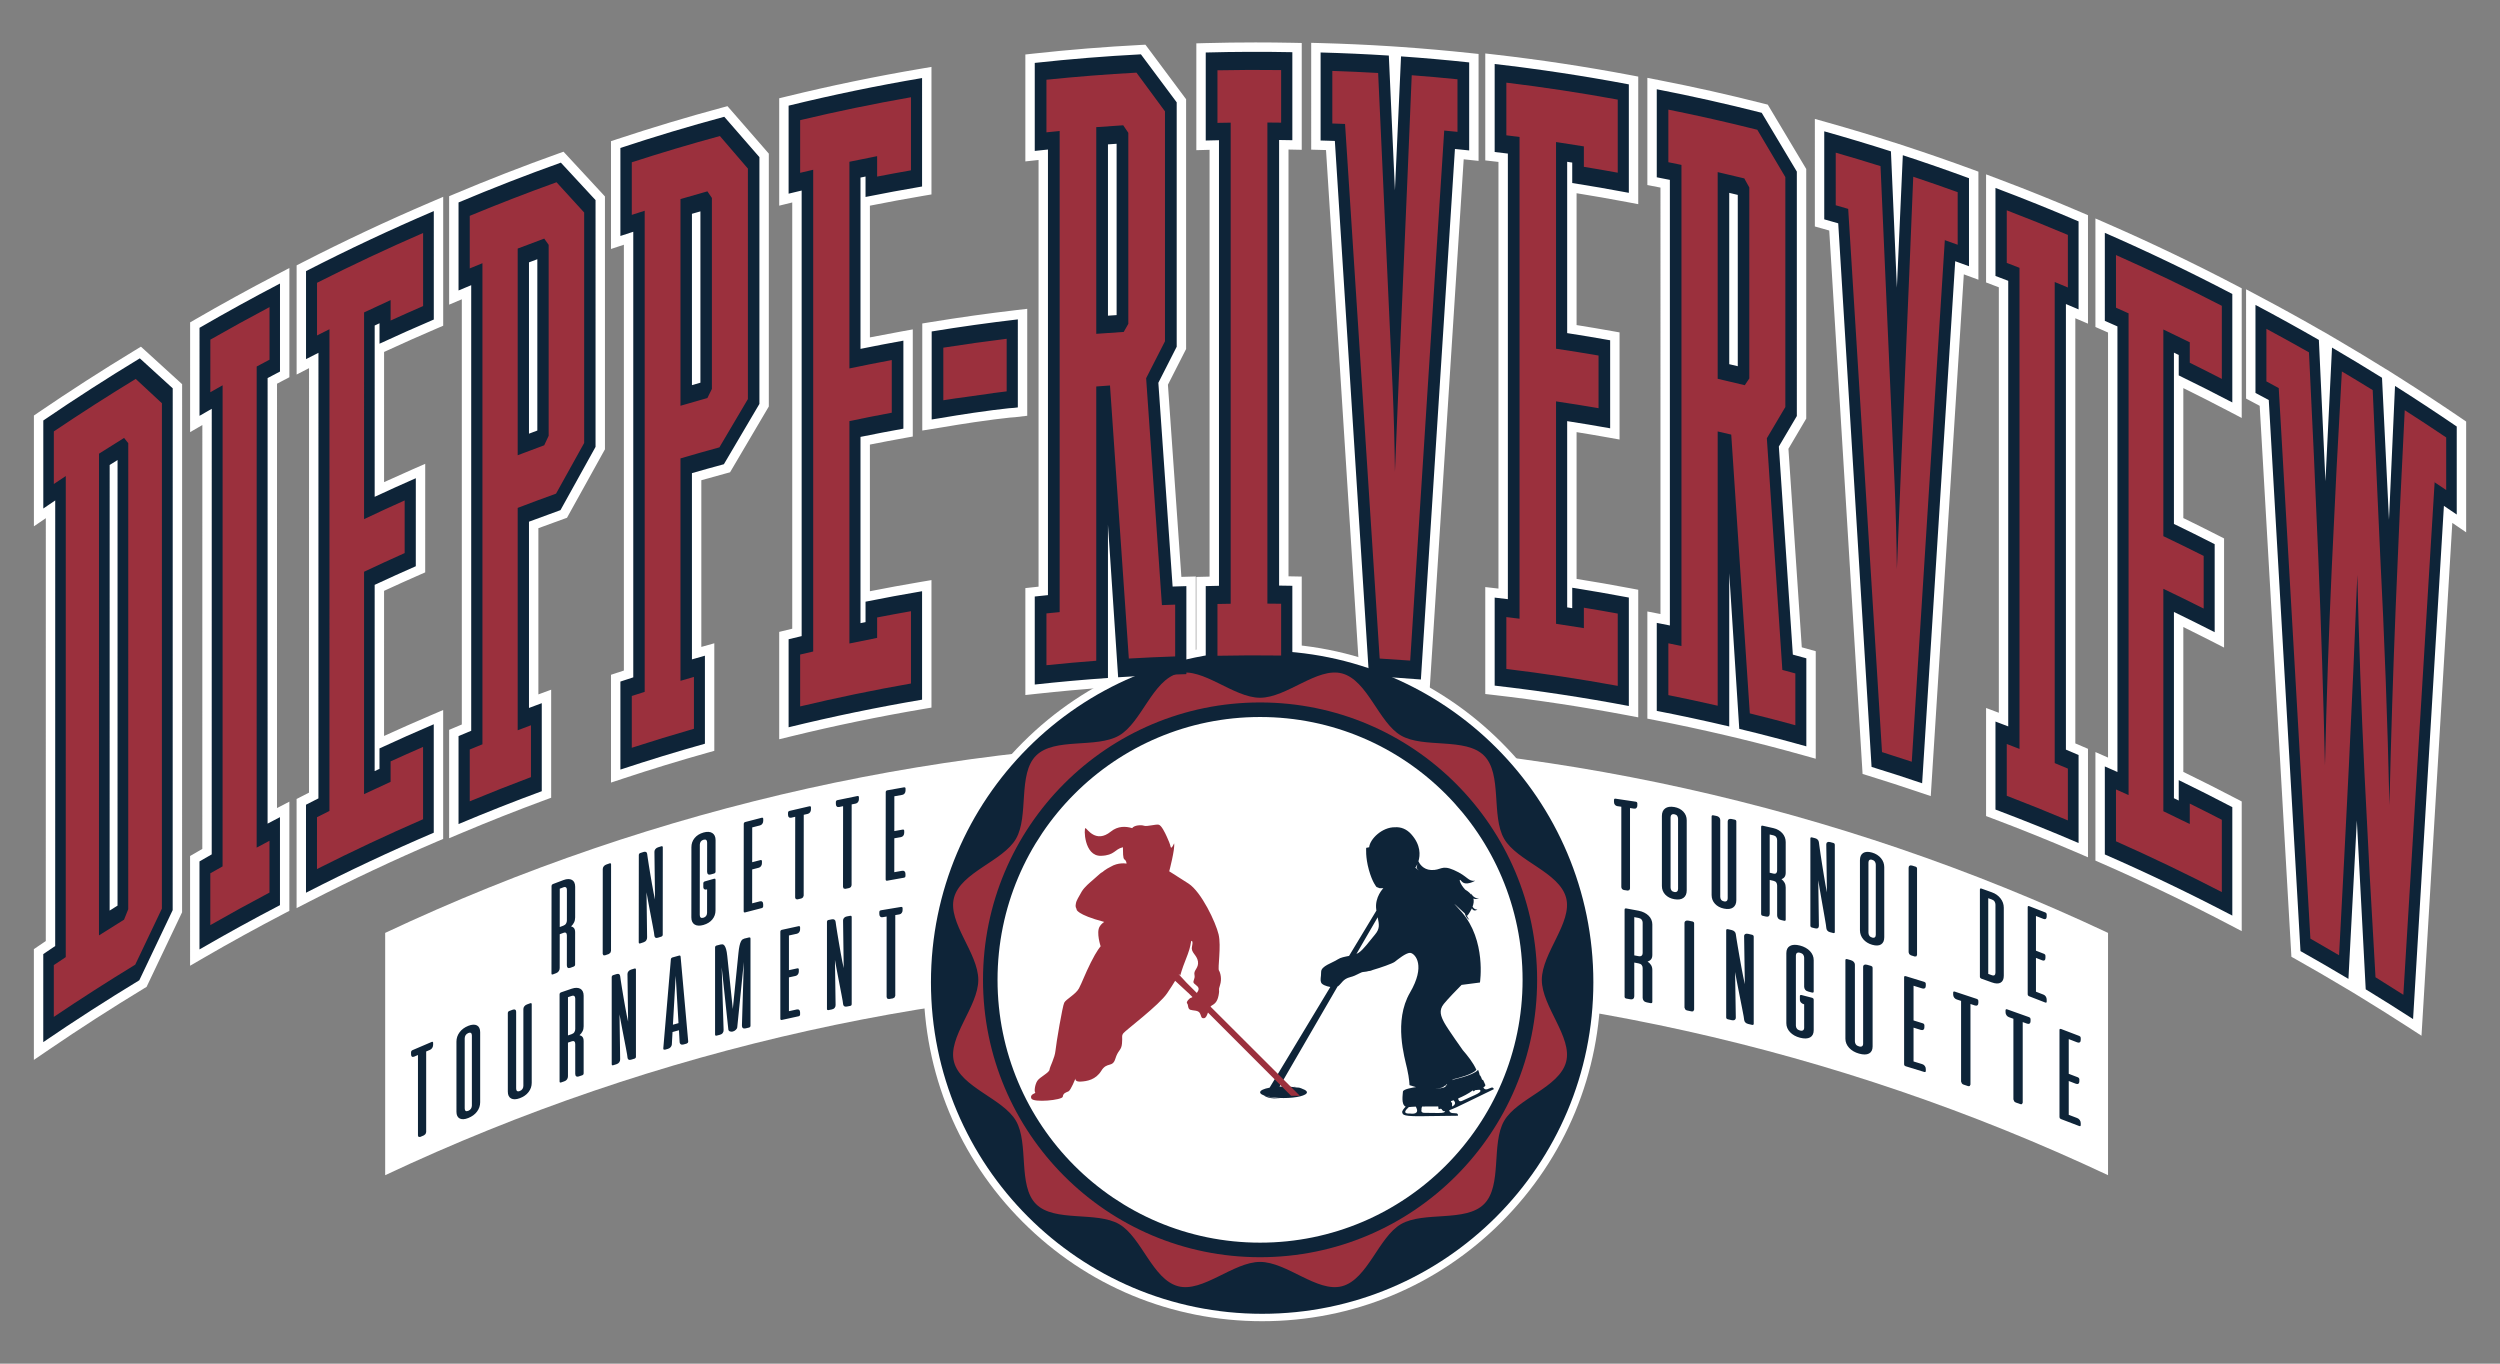
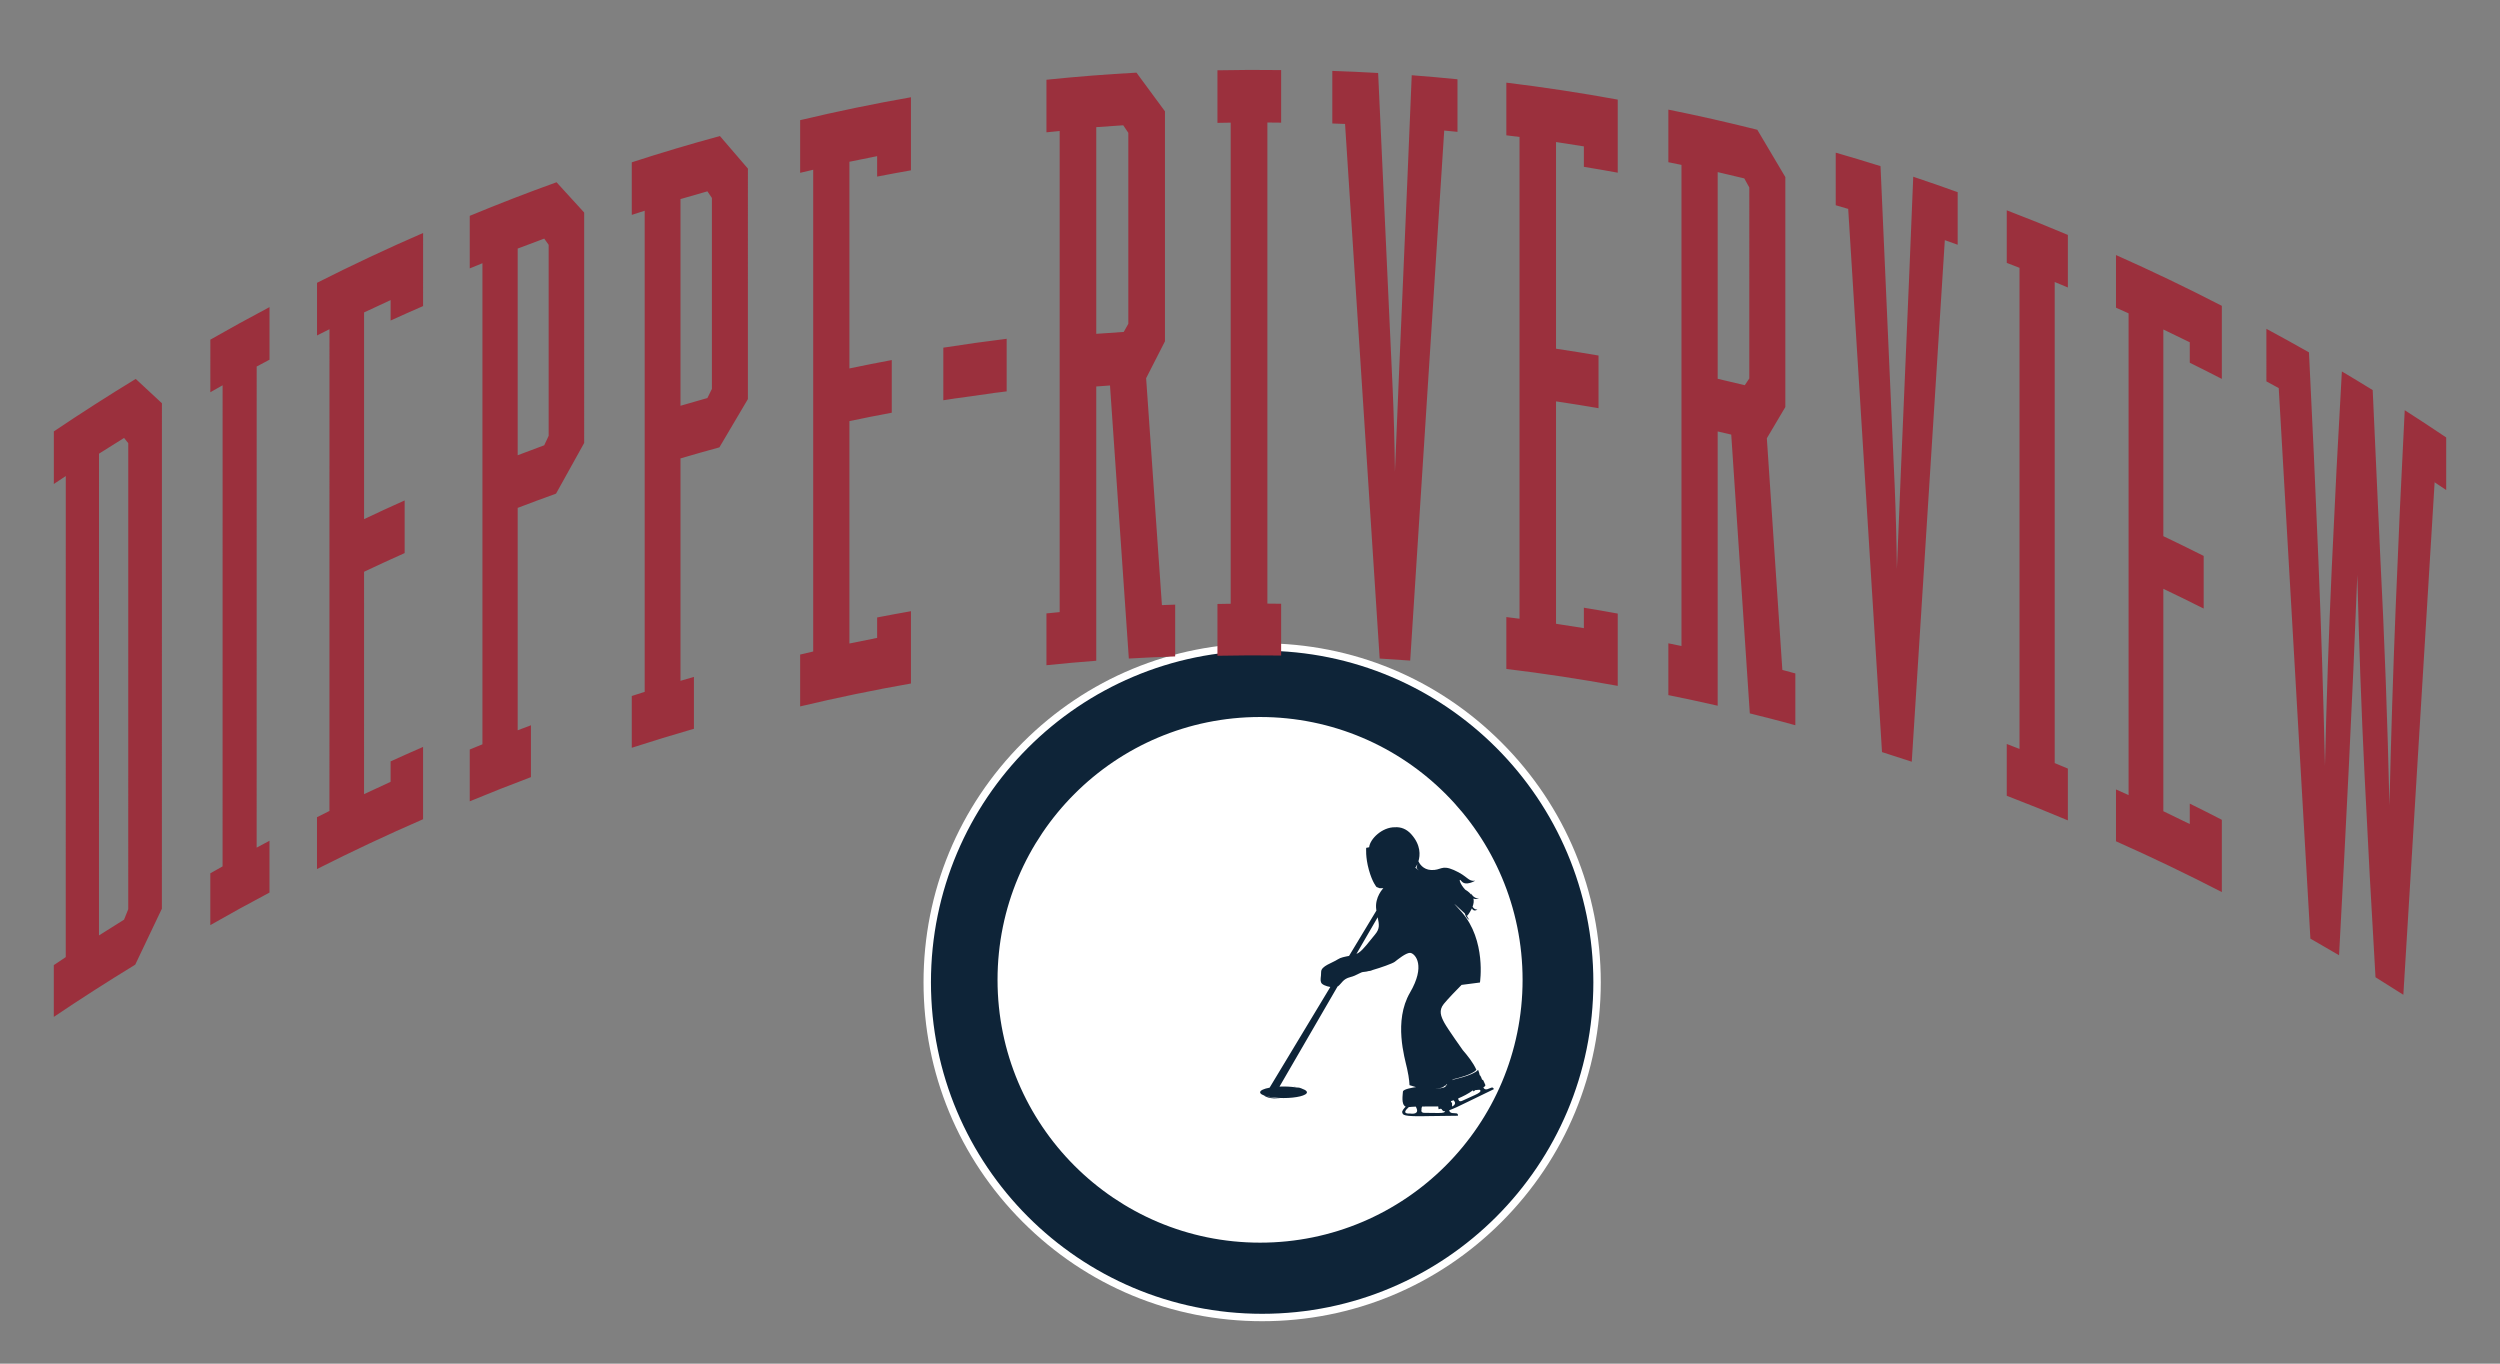
<svg xmlns="http://www.w3.org/2000/svg" version="1.1" id="Layer_2" x="0px" y="0px" width="550px" height="300px" viewBox="125 0 550 300" enable-background="new 125 0 550 300" xml:space="preserve">
  <rect x="125" y="0" width="550" height="300" fill="#808080" stroke="none" />
  <g>
-     <path fill="#FFFFFF" d="M588.768,205.236c-120.03-56.482-258.999-56.482-379.029,0v53.305c120.031-56.483,258.999-56.483,379.029,0   C588.768,240.773,588.768,223.006,588.768,205.236" />
    <path fill="#FFFFFF" d="M455.352,163.365c-14.07-14.084-32.78-21.843-52.677-21.843c-19.899,0-38.605,7.759-52.676,21.843   c-14.07,14.086-21.821,32.812-21.821,52.729s7.751,38.646,21.821,52.732c14.071,14.084,32.777,21.839,52.676,21.839   c19.898,0,38.606-7.755,52.677-21.839c14.07-14.087,21.818-32.814,21.818-52.732S469.422,177.451,455.352,163.365z" />
-     <path fill="#0E2438" d="M248.963,193.614c0.386-0.146,0.742-0.22,1.059-0.219c0.315-0.001,0.587,0.063,0.813,0.188   c0.225,0.122,0.399,0.314,0.521,0.571c0.123,0.261,0.182,0.572,0.182,0.942c0,2.243-0.004,4.487-0.004,6.731   c-0.003,0.415-0.082,0.786-0.239,1.109c-0.159,0.323-0.378,0.617-0.661,0.883c0.283,0.057,0.5,0.189,0.659,0.389   c0.159,0.202,0.236,0.506,0.236,0.913c-0.002,2.37-0.003,4.745-0.006,7.115l-0.068,0.238l-0.204,0.161   c-0.253,0.094-0.505,0.188-0.759,0.28c-0.26,0.097-0.46,0.094-0.59-0.013c-0.129-0.108-0.195-0.284-0.195-0.531   c0.002-2.192,0.003-4.383,0.005-6.575c0.001-0.257-0.06-0.439-0.183-0.549c-0.122-0.111-0.321-0.115-0.603-0.007   c-0.262,0.098-0.524,0.197-0.785,0.295c-0.002,2.478-0.004,4.953-0.007,7.429c0,0.245-0.066,0.474-0.197,0.679   c-0.131,0.205-0.327,0.357-0.588,0.457c-0.252,0.098-0.504,0.194-0.756,0.289l-0.204-0.006l-0.068-0.186   c0.007-6.432,0.011-12.859,0.016-19.288l0.068-0.24l0.204-0.162C247.393,194.209,248.177,193.91,248.963,193.614 M248.149,195.513   c-0.001,2.812-0.005,5.623-0.006,8.436c0.261-0.098,0.521-0.198,0.787-0.297c0.271-0.102,0.469-0.257,0.595-0.465   s0.19-0.437,0.19-0.682c0.002-2.244,0.003-4.489,0.005-6.733c0.002-0.246-0.064-0.426-0.195-0.536   c-0.131-0.113-0.327-0.119-0.588-0.02C248.675,195.313,248.411,195.412,248.149,195.513 M257.608,191.194   c-0.005,6.215-0.01,12.43-0.015,18.646l0.142,0.314l0.348,0.024c0.283-0.097,0.564-0.196,0.848-0.294l0.346-0.27l0.145-0.412   c0.003-6.358,0.01-12.716,0.013-19.074l-0.067-0.188l-0.202-0.016c-0.255,0.09-0.513,0.178-0.765,0.267   c-0.239,0.081-0.43,0.214-0.575,0.398C257.681,190.777,257.608,190.977,257.608,191.194 M270.542,186.165   c-0.255,0.081-0.512,0.163-0.771,0.244c-0.237,0.074-0.431,0.204-0.577,0.382c-0.149,0.179-0.22,0.379-0.22,0.596   c0.042,3.503,0.085,7.006,0.129,10.507c-0.094-0.375-0.194-0.865-0.309-1.463c-0.115-0.598-0.234-1.244-0.355-1.938   c-0.125-0.693-0.244-1.402-0.364-2.128c-0.118-0.723-0.226-1.394-0.328-2.009c-0.102-0.616-0.183-1.15-0.244-1.597   c-0.065-0.449-0.107-0.744-0.126-0.89c-0.016-0.202-0.097-0.345-0.239-0.427c-0.141-0.081-0.327-0.084-0.556-0.012   c-0.255,0.084-0.51,0.168-0.768,0.251l-0.205,0.151l-0.069,0.238c-0.005,6.428-0.011,12.856-0.018,19.286l0.071,0.19l0.204,0.018   c0.259-0.086,0.514-0.168,0.769-0.252c0.265-0.084,0.469-0.229,0.604-0.43c0.139-0.2,0.204-0.421,0.194-0.666   c-0.045-3.305-0.087-6.608-0.129-9.911c0.071,0.451,0.166,0.982,0.281,1.6c0.111,0.614,0.234,1.263,0.362,1.936   c0.126,0.672,0.255,1.343,0.381,2.014c0.128,0.669,0.246,1.281,0.35,1.839c0.105,0.559,0.192,1.034,0.26,1.43   c0.068,0.395,0.102,0.649,0.102,0.763c0.028,0.188,0.106,0.323,0.234,0.401c0.128,0.077,0.312,0.078,0.549,0.003   c0.257-0.081,0.516-0.162,0.771-0.242l0.207-0.152l0.07-0.233c0.004-6.429,0.011-12.858,0.014-19.287l-0.068-0.19L270.542,186.165    M282.14,193.312c-0.706,0.2-1.414,0.402-2.119,0.606l-0.21,0.131l-0.081,0.235c0,0.266,0,0.53-0.003,0.797   c0,0.272,0.078,0.459,0.229,0.551c0.152,0.094,0.353,0.104,0.602,0.032c0,1.72,0,3.437-0.004,5.157   c-0.001,0.256-0.067,0.48-0.2,0.674c-0.136,0.194-0.336,0.332-0.604,0.409c-0.275,0.078-0.479,0.06-0.607-0.058   c-0.129-0.121-0.194-0.307-0.194-0.563c0.003-5.151,0.008-10.3,0.012-15.452c0-0.256,0.067-0.479,0.201-0.676   c0.134-0.194,0.334-0.332,0.603-0.408c0.278-0.079,0.479-0.062,0.609,0.058c0.129,0.12,0.194,0.307,0.194,0.563   c-0.003,2.135-0.003,4.271-0.006,6.405c0,0.248,0.067,0.429,0.2,0.547c0.134,0.119,0.336,0.137,0.603,0.063   c0.261-0.073,0.519-0.146,0.777-0.22l0.21-0.144l0.068-0.234c0.003-2.314,0.003-4.63,0.006-6.944c0-0.379-0.062-0.7-0.188-0.964   c-0.124-0.262-0.305-0.465-0.539-0.612c-0.236-0.148-0.517-0.231-0.847-0.25c-0.326-0.019-0.688,0.029-1.085,0.143   c-0.84,0.24-1.493,0.65-1.958,1.224c-0.465,0.572-0.7,1.24-0.701,1.996c-0.003,5.149-0.008,10.301-0.011,15.452   c-0.002,0.377,0.061,0.697,0.186,0.959c0.123,0.264,0.302,0.465,0.539,0.61c0.234,0.144,0.511,0.224,0.834,0.243   c0.323,0.019,0.688-0.029,1.096-0.146c0.84-0.244,1.493-0.646,1.96-1.216c0.468-0.566,0.701-1.228,0.701-1.985   c0.001-2.255,0.003-4.509,0.008-6.762l-0.071-0.193L282.14,193.312 M292.621,179.893c-1.241,0.317-2.482,0.637-3.72,0.965   l-0.21,0.14l-0.067,0.233c-0.007,6.428-0.013,12.857-0.016,19.284l0.067,0.196l0.21,0.03c1.238-0.327,2.479-0.649,3.72-0.965   l0.21-0.124l0.084-0.236c0-0.159,0-0.319,0-0.48c0-0.245-0.063-0.429-0.194-0.547c-0.131-0.118-0.304-0.151-0.517-0.097   c-0.572,0.146-1.143,0.294-1.713,0.442c0-2.486,0.003-4.972,0.003-7.457c0.482-0.123,0.96-0.247,1.438-0.37   c0.213-0.055,0.386-0.178,0.516-0.358c0.13-0.186,0.195-0.399,0.195-0.647c0-0.161,0.001-0.32,0.001-0.481l-0.085-0.191   l-0.207-0.02c-0.621,0.159-1.238,0.316-1.854,0.479c0-2.553,0.003-5.104,0.006-7.656c0.57-0.148,1.144-0.296,1.712-0.44   c0.217-0.055,0.388-0.174,0.517-0.359c0.131-0.186,0.195-0.4,0.197-0.646c0-0.161,0-0.32,0-0.48l-0.084-0.192L292.621,179.893    M303.115,177.371c-1.487,0.337-2.97,0.683-4.455,1.035l-0.21,0.121l-0.086,0.234c0,0.159,0,0.321,0,0.481   c0,0.245,0.065,0.43,0.198,0.551c0.129,0.12,0.302,0.153,0.517,0.102c0.289-0.067,0.578-0.138,0.866-0.203   c-0.003,5.927-0.01,11.854-0.013,17.78l0.146,0.328l0.358,0.066c0.29-0.068,0.579-0.136,0.87-0.202l0.355-0.232l0.148-0.396   c0.007-5.927,0.012-11.854,0.015-17.78c0.29-0.068,0.581-0.134,0.871-0.2c0.213-0.05,0.386-0.163,0.519-0.345   c0.13-0.184,0.195-0.396,0.197-0.642c0-0.159,0-0.321,0-0.482l-0.085-0.194L303.115,177.371 M313.663,175.12   c-1.493,0.299-2.988,0.605-4.479,0.921l-0.21,0.116l-0.084,0.23c0,0.16,0,0.321,0,0.482c0,0.248,0.064,0.429,0.195,0.556   c0.131,0.123,0.306,0.161,0.519,0.117c0.292-0.062,0.583-0.123,0.876-0.183c-0.007,5.927-0.011,11.854-0.017,17.78l0.149,0.334   l0.358,0.073c0.291-0.062,0.582-0.121,0.873-0.181l0.358-0.222l0.149-0.393c0.006-5.927,0.01-11.854,0.016-17.78   c0.291-0.059,0.582-0.118,0.872-0.176c0.217-0.045,0.39-0.155,0.522-0.333c0.131-0.175,0.199-0.388,0.199-0.636   c0-0.159,0-0.322,0-0.482l-0.084-0.196L313.663,175.12 M323.921,173.205c-1.261,0.218-2.519,0.444-3.776,0.675l-0.213,0.125   l-0.071,0.224c-0.005,6.43-0.011,12.859-0.016,19.288l0.071,0.199l0.212,0.047c1.259-0.23,2.516-0.457,3.778-0.675l0.211-0.107   l0.086-0.229c0-0.16,0-0.319,0-0.482c0-0.244-0.065-0.434-0.196-0.562c-0.133-0.13-0.308-0.174-0.526-0.138   c-0.58,0.104-1.159,0.206-1.739,0.312c0-2.485,0.003-4.971,0.006-7.458c0.484-0.087,0.969-0.172,1.458-0.258   c0.216-0.039,0.391-0.144,0.523-0.32c0.131-0.173,0.197-0.383,0.199-0.631c0-0.159,0-0.322,0-0.482l-0.084-0.199l-0.213-0.032   c-0.628,0.108-1.255,0.221-1.882,0.334c0.003-2.552,0.003-5.104,0.006-7.655c0.58-0.104,1.161-0.208,1.742-0.31   c0.216-0.035,0.391-0.144,0.523-0.317c0.133-0.176,0.198-0.386,0.198-0.631c0.003-0.162,0.003-0.322,0.003-0.481l-0.087-0.199   L323.921,173.205 M484.916,176.381c-1.512-0.234-3.026-0.46-4.54-0.677l-0.214,0.041l-0.085,0.198v0.482   c0,0.245,0.065,0.453,0.2,0.623c0.132,0.172,0.309,0.27,0.528,0.304c0.294,0.04,0.59,0.084,0.886,0.129v17.729l0.15,0.383   l0.363,0.201c0.294,0.046,0.591,0.087,0.885,0.133l0.363-0.092l0.15-0.34v-17.73c0.296,0.045,0.59,0.091,0.884,0.137   c0.219,0.032,0.396-0.016,0.528-0.146c0.135-0.132,0.201-0.318,0.201-0.563c0-0.162,0-0.322,0-0.482l-0.088-0.226L484.916,176.381    M490.617,179.513c0.001-0.756,0.24-1.311,0.72-1.662c0.477-0.354,1.149-0.454,2.014-0.304c0.407,0.07,0.777,0.193,1.115,0.366   c0.338,0.176,0.625,0.388,0.866,0.645c0.242,0.258,0.427,0.545,0.556,0.864c0.128,0.32,0.19,0.671,0.19,1.048v15.408   c0,0.756-0.238,1.305-0.718,1.654c-0.479,0.348-1.148,0.444-2.01,0.293c-0.419-0.072-0.793-0.193-1.126-0.365   c-0.33-0.172-0.619-0.383-0.86-0.636c-0.242-0.253-0.426-0.539-0.554-0.859c-0.129-0.32-0.193-0.667-0.193-1.045V179.513z    M494.175,180.129c0-0.258-0.066-0.473-0.198-0.653c-0.135-0.178-0.342-0.292-0.626-0.343c-0.276-0.048-0.481-0.008-0.619,0.127   c-0.139,0.13-0.207,0.323-0.207,0.578v15.408c0,0.255,0.065,0.471,0.199,0.649c0.133,0.18,0.343,0.294,0.627,0.344   c0.273,0.049,0.48,0.007,0.617-0.126c0.138-0.13,0.207-0.323,0.207-0.578V180.129z M506.993,198.015c0-5.774,0-11.547,0-17.319   l-0.071-0.229l-0.211-0.129c-0.264-0.054-0.529-0.108-0.794-0.163c-0.243-0.05-0.442-0.025-0.593,0.074   c-0.151,0.103-0.229,0.262-0.229,0.479v16.895c0,0.256-0.067,0.447-0.205,0.574c-0.135,0.127-0.342,0.164-0.615,0.107   c-0.282-0.057-0.491-0.178-0.624-0.358c-0.131-0.183-0.199-0.4-0.195-0.656v-16.895c-0.004-0.216-0.077-0.406-0.228-0.568   c-0.152-0.164-0.35-0.267-0.595-0.317c-0.265-0.052-0.53-0.105-0.795-0.156l-0.212,0.043l-0.071,0.199v17.318   c0,0.378,0.064,0.728,0.192,1.051s0.311,0.613,0.553,0.873c0.239,0.259,0.524,0.48,0.855,0.658   c0.331,0.181,0.702,0.312,1.119,0.396c0.859,0.175,1.528,0.094,2.002-0.24C506.754,199.313,506.993,198.769,506.993,198.015    M515.179,182.195c0.404,0.094,0.769,0.235,1.1,0.432c0.329,0.195,0.609,0.425,0.844,0.687c0.234,0.264,0.414,0.559,0.542,0.892   s0.19,0.682,0.19,1.051v6.714c0,0.415-0.083,0.734-0.247,0.96c-0.163,0.227-0.392,0.384-0.682,0.477   c0.289,0.229,0.519,0.493,0.682,0.791c0.164,0.299,0.247,0.651,0.247,1.057v7.095l-0.07,0.196l-0.21,0.035   c-0.264-0.062-0.527-0.123-0.789-0.186c-0.271-0.062-0.477-0.191-0.612-0.377s-0.204-0.402-0.204-0.649v-6.557   c0-0.256-0.064-0.477-0.19-0.661c-0.127-0.182-0.337-0.311-0.628-0.376c-0.272-0.063-0.544-0.126-0.816-0.188v7.406   c0,0.244-0.067,0.43-0.204,0.556c-0.138,0.123-0.343,0.155-0.614,0.094c-0.263-0.06-0.525-0.119-0.788-0.18l-0.212-0.132   l-0.07-0.228c0-6.41,0-12.82,0-19.23l0.07-0.197l0.212-0.037C513.545,181.821,514.361,182.008,515.179,182.195 M514.334,183.588   V192c0.272,0.063,0.544,0.124,0.816,0.188c0.282,0.064,0.489,0.033,0.621-0.099c0.131-0.129,0.197-0.317,0.197-0.563v-6.712   c0-0.246-0.069-0.464-0.205-0.658c-0.136-0.193-0.339-0.317-0.613-0.382C514.878,183.712,514.606,183.65,514.334,183.588    M528.378,185.457c-0.262-0.069-0.522-0.137-0.784-0.207c-0.241-0.063-0.438-0.046-0.587,0.046   c-0.152,0.094-0.226,0.25-0.226,0.467c0.048,3.52,0.094,7.038,0.14,10.558c-0.092-0.43-0.196-0.976-0.313-1.64   c-0.118-0.663-0.239-1.375-0.363-2.142c-0.128-0.764-0.25-1.539-0.374-2.333c-0.121-0.79-0.231-1.524-0.336-2.197   c-0.101-0.671-0.186-1.251-0.25-1.735c-0.066-0.482-0.109-0.805-0.128-0.959c-0.018-0.213-0.1-0.401-0.245-0.566   s-0.334-0.274-0.567-0.336c-0.262-0.066-0.525-0.132-0.785-0.199l-0.21,0.034l-0.069,0.195c0,6.41,0,12.818,0,19.23l0.069,0.23   l0.21,0.138c0.26,0.066,0.523,0.133,0.785,0.198c0.271,0.068,0.477,0.044,0.617-0.075c0.139-0.119,0.206-0.306,0.195-0.553   c-0.046-3.322-0.094-6.643-0.139-9.963c0.072,0.49,0.169,1.077,0.286,1.759c0.117,0.681,0.24,1.393,0.372,2.142   c0.13,0.746,0.262,1.489,0.392,2.23c0.132,0.742,0.251,1.425,0.357,2.041c0.108,0.617,0.195,1.145,0.267,1.576   c0.07,0.437,0.105,0.708,0.105,0.821c0.025,0.204,0.105,0.384,0.237,0.536c0.129,0.151,0.318,0.262,0.56,0.324   c0.262,0.068,0.522,0.137,0.784,0.206l0.21-0.029l0.07-0.193c0-6.411,0-12.821,0-19.23l-0.07-0.233L528.378,185.457    M534.188,189.248c0-0.755,0.236-1.285,0.703-1.587c0.471-0.302,1.128-0.334,1.974-0.092c0.398,0.116,0.762,0.276,1.092,0.484   c0.33,0.21,0.612,0.456,0.848,0.737c0.236,0.281,0.42,0.589,0.544,0.923s0.187,0.691,0.187,1.068v15.407   c0.002,0.755-0.234,1.282-0.703,1.579c-0.467,0.299-1.124,0.323-1.967,0.081c-0.409-0.116-0.776-0.28-1.102-0.485   c-0.326-0.203-0.606-0.447-0.843-0.725c-0.237-0.28-0.417-0.587-0.543-0.919s-0.189-0.687-0.189-1.064   C534.188,199.521,534.188,194.385,534.188,189.248 M537.673,190.238c0-0.255-0.064-0.479-0.196-0.672   c-0.129-0.194-0.334-0.33-0.611-0.41c-0.27-0.078-0.472-0.055-0.606,0.062c-0.134,0.118-0.202,0.304-0.202,0.558v15.407   c0,0.258,0.064,0.477,0.195,0.673c0.129,0.192,0.335,0.328,0.613,0.407c0.268,0.079,0.472,0.059,0.605-0.058   c0.134-0.118,0.202-0.304,0.202-0.558C537.673,200.511,537.673,195.373,537.673,190.238 M544.894,209.505l0.146,0.404l0.352,0.257   c0.287,0.091,0.573,0.18,0.858,0.269l0.353-0.038l0.146-0.315c0-6.341,0-12.68,0-19.021l-0.067-0.232l-0.209-0.15   c-0.257-0.081-0.516-0.162-0.775-0.242c-0.24-0.074-0.434-0.069-0.58,0.02c-0.147,0.086-0.222,0.238-0.222,0.454V209.505z    M563.207,196.305c0.806,0.287,1.439,0.74,1.913,1.352c0.475,0.611,0.709,1.291,0.713,2.038v14.955c0,0.754-0.233,1.265-0.691,1.53   c-0.46,0.267-1.104,0.25-1.935-0.049c-0.783-0.283-1.569-0.563-2.355-0.841l-0.205-0.156l-0.07-0.236c0-6.41,0-12.821,0-19.231   l0.07-0.188l0.205-0.014C561.638,195.742,562.424,196.021,563.207,196.305 M564,199.025c0-0.243-0.061-0.469-0.186-0.674   c-0.122-0.205-0.323-0.361-0.607-0.462c-0.263-0.094-0.527-0.19-0.793-0.284v16.654c0.266,0.095,0.53,0.188,0.793,0.285   c0.273,0.097,0.475,0.089,0.602-0.025c0.127-0.112,0.191-0.293,0.191-0.54V199.025z M574.988,200.745   c-1.205-0.477-2.414-0.947-3.624-1.41l-0.204,0.008l-0.068,0.186v19.231l0.068,0.238l0.204,0.163   c1.208,0.464,2.419,0.935,3.624,1.409l0.203,0.011l0.081-0.182v-0.481c0.002-0.244-0.064-0.469-0.188-0.671   c-0.127-0.198-0.294-0.341-0.504-0.423c-0.555-0.218-1.11-0.436-1.668-0.651c0-2.479,0-4.956,0-7.435   c0.467,0.181,0.934,0.362,1.397,0.545c0.208,0.083,0.376,0.07,0.502-0.029c0.127-0.101,0.189-0.275,0.189-0.521v-0.481   l-0.081-0.245l-0.203-0.151c-0.6-0.235-1.203-0.472-1.805-0.703c0-2.546,0-5.089,0-7.634c0.558,0.215,1.113,0.435,1.668,0.652   c0.21,0.081,0.377,0.072,0.504-0.03c0.126-0.099,0.188-0.273,0.188-0.519v-0.482l-0.081-0.245L574.988,200.745 M220.003,229.211   c-1.435,0.605-2.863,1.218-4.29,1.838l-0.202,0.158l-0.081,0.25v0.48c0,0.244,0.063,0.416,0.189,0.513   c0.124,0.096,0.291,0.099,0.497,0.01c0.278-0.121,0.558-0.24,0.836-0.36v17.729l0.14,0.301h0.345   c0.281-0.116,0.559-0.239,0.836-0.358l0.346-0.294l0.139-0.42v-17.733c0.281-0.119,0.559-0.237,0.837-0.356   c0.207-0.088,0.375-0.233,0.501-0.438c0.126-0.203,0.188-0.428,0.191-0.673v-0.482l-0.084-0.178L220.003,229.211 M225.417,229.171   c0-0.755,0.229-1.44,0.685-2.063c0.457-0.618,1.099-1.095,1.922-1.424c0.39-0.156,0.746-0.242,1.067-0.255   c0.323-0.017,0.598,0.038,0.831,0.158c0.231,0.122,0.407,0.307,0.53,0.556c0.121,0.25,0.184,0.564,0.184,0.94v15.406   c0,0.757-0.229,1.441-0.688,2.056c-0.459,0.616-1.099,1.088-1.923,1.417c-0.397,0.16-0.756,0.246-1.072,0.263   c-0.317,0.014-0.591-0.038-0.821-0.158c-0.232-0.117-0.407-0.302-0.53-0.55c-0.123-0.246-0.184-0.56-0.184-0.938   C225.417,239.443,225.417,234.308,225.417,229.171 M228.813,227.805c0-0.253-0.063-0.435-0.191-0.539   c-0.127-0.105-0.326-0.104-0.598,0.006c-0.261,0.104-0.458,0.261-0.591,0.47c-0.13,0.209-0.197,0.44-0.197,0.694v15.407   c0,0.258,0.064,0.436,0.191,0.541c0.125,0.103,0.326,0.103,0.597-0.006c0.262-0.106,0.459-0.262,0.592-0.471   c0.129-0.206,0.197-0.438,0.197-0.694V227.805z M241.979,238.212c0-5.773,0-11.546,0-17.318l-0.068-0.188l-0.207-0.011   c-0.257,0.094-0.513,0.186-0.769,0.28c-0.238,0.086-0.428,0.221-0.575,0.409c-0.146,0.184-0.218,0.386-0.218,0.603v16.895   c0,0.256-0.068,0.487-0.199,0.688c-0.134,0.205-0.333,0.356-0.594,0.454c-0.274,0.102-0.475,0.097-0.604-0.01   c-0.127-0.109-0.191-0.29-0.191-0.546v-16.896c-0.001-0.214-0.074-0.363-0.22-0.44c-0.145-0.08-0.337-0.074-0.575,0.015   c-0.256,0.095-0.511,0.191-0.766,0.287l-0.204,0.162l-0.068,0.239v17.317c0,0.377,0.058,0.692,0.184,0.944   c0.123,0.251,0.301,0.439,0.533,0.563c0.231,0.126,0.507,0.184,0.828,0.18c0.32-0.007,0.679-0.083,1.083-0.23   c0.827-0.307,1.477-0.76,1.936-1.363C241.746,239.646,241.979,238.967,241.979,238.212 M250.781,217.511   c0.395-0.133,0.753-0.196,1.076-0.187c0.322,0.011,0.598,0.081,0.828,0.212c0.229,0.13,0.407,0.327,0.533,0.588   c0.125,0.259,0.185,0.575,0.185,0.942v6.714c0,0.415-0.077,0.78-0.241,1.101c-0.159,0.318-0.382,0.604-0.67,0.859   c0.284,0.065,0.511,0.2,0.67,0.407c0.164,0.207,0.241,0.512,0.241,0.918v7.095l-0.068,0.235l-0.207,0.153   c-0.258,0.086-0.517,0.172-0.772,0.259c-0.268,0.089-0.469,0.078-0.602-0.033c-0.134-0.11-0.2-0.288-0.2-0.535v-6.555   c0-0.255-0.062-0.44-0.188-0.555c-0.123-0.113-0.326-0.121-0.61-0.026c-0.269,0.091-0.537,0.181-0.802,0.273v7.405   c0,0.247-0.068,0.467-0.2,0.671c-0.132,0.2-0.333,0.348-0.6,0.438c-0.257,0.089-0.516,0.178-0.771,0.266l-0.207-0.014l-0.069-0.188   v-19.231l0.069-0.236l0.207-0.155C249.182,218.055,249.981,217.782,250.781,217.511 M249.954,219.378v8.412   c0.265-0.093,0.533-0.183,0.802-0.271c0.274-0.096,0.477-0.242,0.604-0.447c0.129-0.202,0.194-0.428,0.194-0.672v-6.715   c0-0.243-0.068-0.426-0.201-0.541c-0.134-0.114-0.334-0.127-0.598-0.036C250.487,219.196,250.219,219.286,249.954,219.378    M264.627,213.068c-0.26,0.079-0.519,0.157-0.777,0.237c-0.242,0.075-0.436,0.197-0.584,0.377   c-0.147,0.178-0.222,0.373-0.222,0.593c0.047,3.491,0.092,6.985,0.139,10.479c-0.092-0.378-0.195-0.864-0.312-1.463   c-0.116-0.596-0.237-1.242-0.362-1.935c-0.125-0.692-0.247-1.401-0.368-2.125c-0.12-0.722-0.229-1.392-0.333-2.007   c-0.103-0.616-0.184-1.145-0.249-1.594c-0.064-0.445-0.108-0.743-0.125-0.889c-0.021-0.202-0.102-0.343-0.244-0.427   c-0.144-0.083-0.333-0.085-0.562-0.014c-0.258,0.081-0.517,0.161-0.775,0.242l-0.209,0.151l-0.069,0.234v19.231l0.069,0.191   l0.209,0.019c0.258-0.082,0.517-0.163,0.775-0.244c0.268-0.084,0.472-0.227,0.61-0.425c0.139-0.2,0.204-0.418,0.196-0.661   c-0.046-3.296-0.092-6.591-0.139-9.885c0.074,0.449,0.168,0.982,0.285,1.598c0.114,0.613,0.238,1.26,0.367,1.931   c0.131,0.674,0.259,1.345,0.39,2.012c0.127,0.666,0.247,1.28,0.354,1.837c0.106,0.556,0.193,1.035,0.263,1.428   c0.069,0.396,0.105,0.646,0.105,0.761c0.025,0.19,0.106,0.325,0.236,0.402c0.129,0.078,0.313,0.081,0.556,0.006   c0.259-0.077,0.517-0.156,0.777-0.235l0.208-0.147l0.069-0.233v-19.232l-0.069-0.191L264.627,213.068 M274.45,210.214l0.197,0.032   l0.084,0.172c0.559,6.242,1.119,12.484,1.678,18.729l-0.078,0.261l-0.287,0.192c-0.226,0.063-0.456,0.125-0.684,0.188   c-0.234,0.064-0.425,0.052-0.581-0.043c-0.153-0.096-0.239-0.239-0.258-0.432c-0.05-0.886-0.102-1.774-0.152-2.661   c-0.472,0.13-0.943,0.263-1.412,0.396c-0.052,0.914-0.104,1.83-0.152,2.746c-0.02,0.204-0.107,0.396-0.26,0.578   c-0.153,0.177-0.346,0.302-0.577,0.367c-0.23,0.065-0.458,0.132-0.685,0.196l-0.285-0.032l-0.078-0.218   c0.556-6.557,1.115-13.112,1.674-19.666l0.084-0.223l0.194-0.14C273.4,210.51,273.925,210.362,274.45,210.214 M273.041,225.436   c0.409-0.116,0.819-0.229,1.229-0.344c-0.205-3.474-0.41-6.948-0.616-10.421C273.451,218.259,273.246,221.847,273.041,225.436    M287.454,209.693c-0.414,4.096-0.824,8.19-1.237,12.288c-0.407-3.893-0.814-7.784-1.22-11.676   c-0.066-0.644-0.153-1.145-0.26-1.498c-0.106-0.355-0.226-0.616-0.358-0.782c-0.129-0.163-0.268-0.254-0.414-0.271l-0.414,0.029   c-0.318,0.081-0.637,0.164-0.953,0.245l-0.21,0.138l-0.071,0.233v19.231l0.071,0.192l0.21,0.032   c0.261-0.067,0.523-0.136,0.785-0.202c0.271-0.069,0.478-0.2,0.617-0.393c0.139-0.19,0.207-0.408,0.195-0.65   c-0.141-4.601-0.279-9.201-0.42-13.801c0.487,4.555,0.973,9.109,1.459,13.664c0.019,0.194,0.126,0.336,0.323,0.422   c0.194,0.087,0.412,0.103,0.645,0.046l0.027-0.01c0.235-0.055,0.451-0.178,0.647-0.366c0.196-0.186,0.306-0.378,0.322-0.582   c0.485-4.787,0.966-9.575,1.448-14.36c-0.139,4.661-0.281,9.321-0.42,13.981c-0.01,0.247,0.055,0.432,0.197,0.554   c0.139,0.122,0.346,0.147,0.618,0.083c0.263-0.063,0.524-0.126,0.788-0.188l0.212-0.137l0.069-0.231c0-6.409,0-12.819,0-19.229   l-0.069-0.194l-0.212-0.034c-0.355,0.083-0.714,0.171-1.069,0.258l-0.395,0.18c-0.129,0.09-0.252,0.246-0.365,0.472   c-0.113,0.227-0.215,0.542-0.308,0.946C287.599,208.489,287.519,209.025,287.454,209.693 M300.725,203.75   c-1.258,0.269-2.513,0.543-3.77,0.824l-0.21,0.131l-0.071,0.229v19.231l0.071,0.197l0.21,0.037c1.257-0.281,2.511-0.556,3.77-0.826   l0.211-0.116l0.084-0.229v-0.481c0.001-0.243-0.064-0.43-0.197-0.553c-0.132-0.123-0.305-0.161-0.522-0.115   c-0.58,0.126-1.158,0.251-1.737,0.379v-7.435c0.485-0.106,0.969-0.213,1.454-0.316c0.217-0.047,0.391-0.16,0.522-0.34   c0.133-0.179,0.199-0.391,0.199-0.638v-0.482l-0.086-0.191l-0.211-0.027c-0.627,0.135-1.25,0.271-1.877,0.409v-7.634   c0.579-0.126,1.157-0.252,1.737-0.376c0.217-0.047,0.39-0.16,0.522-0.34c0.133-0.18,0.199-0.393,0.197-0.637v-0.481l-0.084-0.195   L300.725,203.75 M312.09,201.467c-0.265,0.05-0.53,0.101-0.793,0.148c-0.246,0.047-0.444,0.154-0.598,0.313   c-0.148,0.161-0.226,0.35-0.226,0.565c0.048,3.501,0.097,6.998,0.143,10.495c-0.094-0.387-0.201-0.885-0.318-1.494   c-0.118-0.611-0.241-1.271-0.367-1.977c-0.129-0.708-0.253-1.43-0.376-2.165c-0.125-0.736-0.238-1.42-0.341-2.044   c-0.104-0.628-0.188-1.168-0.256-1.622c-0.064-0.455-0.108-0.757-0.126-0.903c-0.019-0.204-0.103-0.355-0.249-0.452   c-0.147-0.102-0.338-0.127-0.572-0.08c-0.265,0.052-0.53,0.104-0.794,0.156l-0.212,0.129l-0.071,0.226c0,6.41,0,12.819,0,19.231   l0.071,0.198l0.212,0.04c0.264-0.049,0.529-0.103,0.794-0.154c0.272-0.056,0.481-0.172,0.621-0.357   c0.144-0.182,0.21-0.396,0.2-0.64c-0.048-3.299-0.095-6.599-0.142-9.9c0.074,0.46,0.173,1.002,0.291,1.629   c0.116,0.629,0.242,1.286,0.375,1.973c0.133,0.689,0.265,1.373,0.397,2.056c0.133,0.683,0.252,1.309,0.361,1.877   c0.108,0.571,0.198,1.056,0.27,1.459c0.071,0.399,0.106,0.657,0.106,0.771c0.028,0.193,0.109,0.336,0.241,0.428   c0.131,0.094,0.32,0.117,0.567,0.07c0.264-0.05,0.529-0.103,0.793-0.15l0.213-0.125l0.071-0.224v-19.231l-0.071-0.201   L312.09,201.467 M323.271,199.518c-1.51,0.245-3.016,0.496-4.523,0.754l-0.214,0.108l-0.084,0.226c0,0.16,0,0.321,0,0.482   c0,0.246,0.068,0.431,0.2,0.561c0.133,0.129,0.307,0.172,0.525,0.137c0.292-0.052,0.587-0.1,0.881-0.15v17.73l0.15,0.336   l0.362,0.088c0.292-0.049,0.586-0.098,0.88-0.147l0.364-0.208l0.15-0.385v-17.732c0.294-0.047,0.586-0.096,0.881-0.145   c0.218-0.033,0.394-0.138,0.526-0.31c0.132-0.173,0.201-0.383,0.201-0.626c0-0.162,0-0.322,0-0.482l-0.086-0.198L323.271,199.518    M485.494,200.361c0.455,0.086,0.868,0.224,1.239,0.412c0.371,0.19,0.689,0.411,0.953,0.671c0.265,0.257,0.47,0.556,0.611,0.883   c0.144,0.331,0.214,0.679,0.216,1.048v6.712c-0.002,0.415-0.093,0.737-0.279,0.965c-0.185,0.229-0.442,0.393-0.771,0.49   c0.33,0.221,0.587,0.482,0.771,0.777c0.187,0.295,0.277,0.646,0.279,1.054v7.093l-0.08,0.196l-0.239,0.041   c-0.297-0.058-0.593-0.114-0.888-0.171c-0.31-0.059-0.538-0.181-0.692-0.367c-0.153-0.186-0.23-0.399-0.23-0.645v-6.556   c0-0.257-0.071-0.475-0.216-0.658c-0.143-0.184-0.378-0.305-0.706-0.366c-0.307-0.058-0.615-0.116-0.922-0.173   c0,2.47,0,4.938,0,7.407c0,0.245-0.077,0.429-0.231,0.559c-0.153,0.126-0.385,0.161-0.691,0.104   c-0.297-0.053-0.593-0.107-0.892-0.161l-0.237-0.129l-0.08-0.227v-19.231l0.08-0.199l0.237-0.041   C483.649,200.018,484.57,200.188,485.494,200.361 M484.54,201.77c0,2.805,0,5.608,0,8.411c0.307,0.058,0.615,0.114,0.922,0.173   c0.318,0.06,0.55,0.024,0.698-0.109c0.147-0.133,0.224-0.319,0.224-0.566v-6.712c0-0.245-0.076-0.464-0.231-0.652   c-0.151-0.19-0.383-0.312-0.69-0.371C485.155,201.884,484.847,201.827,484.54,201.77 M495.587,203.078c0,6.198,0,12.396,0,18.594   l0.168,0.396c0.11,0.121,0.244,0.199,0.403,0.233c0.329,0.067,0.654,0.135,0.981,0.205c0.158,0.03,0.293,0.013,0.403-0.064   l0.167-0.326v-19.019l-0.079-0.229l-0.237-0.137c-0.296-0.061-0.592-0.124-0.888-0.186c-0.272-0.057-0.496-0.036-0.665,0.061   C495.673,202.704,495.587,202.861,495.587,203.078 M510.503,205.658c-0.295-0.069-0.589-0.139-0.881-0.207   c-0.274-0.063-0.497-0.05-0.662,0.044c-0.169,0.092-0.255,0.247-0.255,0.466c0.054,3.52,0.107,7.04,0.159,10.559   c-0.106-0.432-0.224-0.978-0.355-1.642c-0.131-0.662-0.267-1.376-0.41-2.141c-0.141-0.763-0.281-1.541-0.417-2.333   s-0.264-1.526-0.378-2.197c-0.116-0.674-0.21-1.253-0.285-1.737c-0.073-0.483-0.121-0.805-0.143-0.96   c-0.02-0.212-0.112-0.4-0.274-0.565c-0.165-0.165-0.378-0.276-0.642-0.336c-0.294-0.068-0.588-0.135-0.882-0.201l-0.237,0.031   l-0.079,0.195v19.231l0.079,0.231l0.237,0.137c0.294,0.066,0.588,0.135,0.882,0.199c0.308,0.07,0.536,0.045,0.697-0.075   c0.158-0.119,0.231-0.303,0.219-0.552c-0.051-3.321-0.104-6.641-0.157-9.962c0.085,0.491,0.191,1.078,0.324,1.759   c0.131,0.682,0.27,1.396,0.417,2.145c0.147,0.744,0.294,1.489,0.442,2.23c0.147,0.743,0.282,1.424,0.401,2.039   c0.123,0.619,0.223,1.146,0.301,1.579c0.079,0.435,0.119,0.708,0.119,0.82c0.03,0.205,0.119,0.385,0.267,0.537   c0.147,0.151,0.358,0.26,0.632,0.325c0.294,0.068,0.586,0.138,0.881,0.206l0.237-0.028l0.079-0.193v-19.231l-0.079-0.232   L510.503,205.658 M523.699,219.521c-0.798-0.21-1.598-0.417-2.396-0.622l-0.235,0.011l-0.094,0.188v0.794   c0,0.274,0.087,0.501,0.258,0.683c0.171,0.18,0.399,0.308,0.682,0.38v5.142c0.003,0.256-0.075,0.441-0.228,0.558   c-0.151,0.116-0.378,0.137-0.682,0.059c-0.313-0.081-0.545-0.217-0.692-0.411c-0.146-0.193-0.218-0.416-0.218-0.672v-15.406   c0-0.256,0.074-0.442,0.227-0.561c0.153-0.115,0.379-0.137,0.684-0.057c0.313,0.079,0.543,0.216,0.689,0.41   c0.146,0.191,0.223,0.418,0.22,0.673v6.387c0.003,0.245,0.076,0.466,0.229,0.66c0.149,0.194,0.378,0.333,0.682,0.409   c0.292,0.078,0.583,0.153,0.876,0.231l0.235-0.024l0.077-0.19v-6.928c0-0.376-0.069-0.731-0.21-1.066   c-0.14-0.334-0.345-0.643-0.611-0.925c-0.265-0.282-0.584-0.527-0.956-0.735c-0.371-0.21-0.781-0.374-1.23-0.488   c-0.952-0.244-1.692-0.215-2.221,0.087c-0.529,0.299-0.793,0.83-0.793,1.586c0.002,5.135,0.002,10.271,0,15.405   c0,0.377,0.071,0.732,0.214,1.067c0.141,0.333,0.346,0.638,0.612,0.918c0.264,0.279,0.581,0.523,0.948,0.729   c0.365,0.205,0.78,0.367,1.239,0.487c0.95,0.242,1.691,0.216,2.219-0.078c0.526-0.299,0.789-0.822,0.789-1.578v-6.739l-0.077-0.233   L523.699,219.521 M536.975,230.214c0-5.773,0-11.546,0-17.32l-0.079-0.234l-0.232-0.153c-0.291-0.082-0.582-0.168-0.873-0.25   c-0.27-0.078-0.489-0.074-0.653,0.011c-0.168,0.085-0.249,0.238-0.249,0.454v16.895c0,0.256-0.077,0.438-0.227,0.552   c-0.15,0.113-0.376,0.126-0.678,0.04c-0.312-0.089-0.541-0.229-0.687-0.426c-0.146-0.198-0.219-0.422-0.219-0.678v-16.895   c0-0.217-0.083-0.415-0.25-0.593c-0.167-0.18-0.385-0.307-0.654-0.384c-0.291-0.081-0.583-0.161-0.874-0.242l-0.234,0.021   l-0.077,0.19v17.318c0,0.378,0.07,0.735,0.212,1.073c0.141,0.334,0.342,0.646,0.606,0.932c0.264,0.286,0.58,0.536,0.943,0.754   c0.366,0.214,0.775,0.388,1.233,0.515c0.944,0.269,1.679,0.259,2.204-0.022C536.711,231.485,536.975,230.97,536.975,230.214    M548.35,216.014c-1.376-0.432-2.755-0.855-4.135-1.274l-0.233,0.015l-0.078,0.189v19.231l0.078,0.237l0.233,0.154   c1.38,0.419,2.759,0.845,4.135,1.272l0.231,0.001l0.093-0.181v-0.481c0-0.248-0.072-0.467-0.216-0.664s-0.334-0.331-0.571-0.405   c-0.636-0.197-1.271-0.395-1.907-0.588v-7.435c0.533,0.162,1.064,0.327,1.598,0.493c0.234,0.072,0.429,0.057,0.572-0.049   c0.145-0.105,0.215-0.282,0.217-0.527v-0.481l-0.092-0.242l-0.234-0.143c-0.686-0.214-1.372-0.427-2.061-0.638v-7.633   c0.637,0.194,1.271,0.392,1.907,0.59c0.235,0.073,0.428,0.057,0.571-0.049c0.144-0.104,0.216-0.282,0.216-0.527v-0.481l-0.093-0.24   L548.35,216.014 M559.916,219.766c-1.629-0.548-3.261-1.087-4.895-1.622l-0.23-0.003l-0.093,0.181v0.481   c0,0.246,0.073,0.467,0.216,0.666c0.143,0.197,0.334,0.334,0.569,0.412c0.318,0.103,0.638,0.208,0.955,0.315v17.729l0.162,0.415   c0.107,0.134,0.24,0.226,0.393,0.277c0.318,0.105,0.637,0.21,0.954,0.315c0.154,0.053,0.285,0.047,0.392-0.018l0.163-0.306v-17.731   c0.316,0.106,0.636,0.213,0.953,0.319c0.235,0.079,0.426,0.068,0.569-0.034s0.215-0.277,0.215-0.522v-0.482l-0.092-0.243   L559.916,219.766 M571.404,223.778c-1.619-0.585-3.238-1.164-4.862-1.732l-0.229-0.01l-0.093,0.18v0.481   c0,0.246,0.071,0.469,0.215,0.671c0.145,0.202,0.331,0.343,0.567,0.424c0.315,0.112,0.631,0.226,0.946,0.337   c0,5.911,0,11.819,0,17.729l0.161,0.418c0.105,0.138,0.236,0.234,0.391,0.288c0.316,0.112,0.633,0.225,0.948,0.338   c0.15,0.053,0.282,0.052,0.39-0.01l0.159-0.302v-17.731c0.317,0.112,0.631,0.227,0.947,0.342c0.232,0.084,0.422,0.078,0.564-0.024   c0.142-0.099,0.215-0.271,0.215-0.517c0-0.159,0-0.321,0-0.482l-0.092-0.245L571.404,223.778 M582.442,227.908   c-1.348-0.521-2.699-1.038-4.052-1.547h-0.228l-0.076,0.183v19.229l0.076,0.243l0.228,0.169c1.353,0.513,2.704,1.028,4.052,1.549   l0.227,0.019l0.091-0.178c0-0.161,0-0.32,0-0.482c0.002-0.245-0.069-0.472-0.212-0.679c-0.142-0.205-0.327-0.353-0.561-0.441   c-0.62-0.239-1.242-0.479-1.864-0.714c0-2.479,0-4.958,0-7.437c0.521,0.199,1.042,0.399,1.562,0.601   c0.234,0.089,0.418,0.085,0.561-0.012c0.141-0.096,0.211-0.269,0.211-0.513v-0.48l-0.09-0.25l-0.227-0.158   c-0.672-0.26-1.344-0.516-2.017-0.771c0-2.546,0-5.091,0-7.636c0.622,0.239,1.244,0.477,1.864,0.716   c0.231,0.091,0.421,0.087,0.561-0.011c0.142-0.096,0.212-0.267,0.212-0.511c0-0.16,0-0.321,0-0.482l-0.091-0.248L582.442,227.908" />
-     <path fill="#FFFFFF" d="M132.452,208.81c0,0,2.046-1.396,2.621-1.784L135.08,114l-2.621,1.791V91.416l0.901-0.618   c6.979-4.761,14.154-9.381,21.327-13.729l1.317-0.798l1.141,1.033c2.409,2.175,4.825,4.378,7.25,6.604l0.67,0.614l-0.009,116.183   l-0.204,0.423c-2.453,5.112-4.898,10.251-7.336,15.415l-0.265,0.563l-0.532,0.323c-7.085,4.298-14.163,8.854-21.036,13.546   l-3.234,2.206L132.452,208.81z M654.752,225.938c-3.426-2.217-6.916-4.409-10.372-6.521l-0.932-0.568v-0.011l-2.856-1.706   c-3.479-2.08-7.011-4.128-10.496-6.087l-0.987-0.555l-0.065-1.129c-2.297-40.05-4.601-80.074-6.912-120.078   c-0.632-0.339-2.995-1.595-2.995-1.595V63.645l3.036,1.609c4.694,2.486,9.395,5.083,13.975,7.718v-0.015l2.943,1.723   c3.652,2.138,7.32,4.354,10.906,6.585v-0.016l3.014,1.908c4.54,2.875,9.129,5.893,13.637,8.967l0.903,0.616v24.37l-3.044-2.074   c-2.183,36.409-4.371,72.837-6.566,109.29l-0.214,3.537L654.752,225.938z M166.817,188.32c0,0,2.139-1.238,2.692-1.556   l0.008-93.253l-2.693,1.559l0.003-24.144l1.03-0.598c5.859-3.394,11.843-6.687,17.784-9.787l3.024-1.579v24.029   c0,0-2.184,1.144-2.722,1.427l-0.006,93.359l2.724-1.414l-0.002,24.021l-1.111,0.58c-5.943,3.101-11.873,6.363-17.625,9.7   l-3.105,1.8V188.32z M615.15,203.265c-9.143-4.782-18.535-9.287-27.917-13.39l-1.24-0.541v-23.882l2.774,1.215V73.155   c-0.513-0.225-2.774-1.217-2.774-1.217V48.062l2.897,1.265c9.471,4.142,18.951,8.688,28.177,13.517l1.11,0.58v28.529l-3.028-1.584   c-3.242-1.697-6.536-3.371-9.817-4.984v28.589c2.627,1.279,5.258,2.591,7.836,3.908l1.126,0.575v24.009l-3.01-1.537   c-1.961-1.003-3.954-2.003-5.952-2.987v31.875c3.91,1.903,7.859,3.896,11.735,5.926l1.11,0.579v28.529L615.15,203.265z    M190.251,175.777c0,0,2.196-1.129,2.732-1.401l0.006-93.382l-2.732,1.406V58.381l1.123-0.577   c9.246-4.746,18.749-9.21,28.243-13.269l2.881-1.231l-0.001,28.357l-1.255,0.537c-3.946,1.687-7.898,3.446-11.75,5.23l-0.003,28.64   c2.045-0.935,4.098-1.854,6.15-2.756l2.902-1.275l-0.004,23.884l-1.236,0.542c-2.564,1.125-5.185,2.308-7.813,3.523l-0.003,31.926   c3.374-1.543,6.77-3.046,10.125-4.479l2.879-1.231v28.357l-1.257,0.536c-9.396,4.018-18.808,8.439-27.976,13.145l-3.012,1.547   L190.251,175.777z M581.471,187.365c-5.972-2.563-12.095-5.027-18.195-7.325l-1.34-0.505v-23.782c0,0,2.803,1.054,2.807,1.057   V63.205l-2.807-1.065V38.359l2.797,1.053c6.141,2.313,12.32,4.8,18.369,7.396l1.253,0.537v23.862l-2.785-1.191v93.531   c0.51,0.217,2.785,1.191,2.785,1.191v23.867L581.471,187.365z M223.81,160.563c0,0,2.278-0.961,2.789-1.175V65.845l-2.789,1.18   V43.167l1.264-0.533c7.452-3.141,15.059-6.101,22.616-8.803l1.281-0.458l0.928,0.996c2.543,2.728,5.091,5.479,7.643,8.257   l0.546,0.595v55.631l-0.264,0.47c-2.574,4.61-5.143,9.242-7.708,13.902l-0.378,0.687l-0.738,0.263   c-1.855,0.663-3.707,1.34-5.557,2.03v36.565c0.009-0.004,2.813-1.036,2.813-1.036v23.771l-1.354,0.499   c-6.098,2.252-12.23,4.674-18.219,7.2l-2.874,1.21V160.563z M547.206,174.279c-3.637-1.234-7.362-2.442-11.071-3.587l-1.367-0.422   l-0.087-1.429c-2.41-39.396-4.829-78.772-7.246-118.125c-0.552-0.157-3.167-0.892-3.167-0.892V26.163l2.627,0.738   c4.907,1.38,9.866,2.87,14.741,4.429l0.044,0.014v-0.01l2.587,0.848c4.885,1.599,9.805,3.31,14.628,5.082l1.354,0.499v23.775   c0,0-3.068-1.131-3.21-1.185c-2.363,37.345-7.274,114.792-7.274,114.792L547.206,174.279z M259.418,148.452   c0,0,2.362-0.782,2.834-0.936V53.841c-0.039,0.013-2.834,0.937-2.834,0.937v-23.72l1.417-0.468   c7.578-2.511,15.303-4.831,22.964-6.898l1.244-0.334l0.85,0.968c2.579,2.939,5.161,5.904,7.745,8.895l0.502,0.582v55.626   l-0.288,0.488c-2.608,4.393-5.212,8.813-7.811,13.257l-0.43,0.732l-0.818,0.221c-1.835,0.494-3.668,1.002-5.5,1.524v36.675   c0.076-0.021,2.855-0.804,2.855-0.804v23.664l-1.507,0.423c-6.163,1.732-12.39,3.638-18.504,5.664l-2.719,0.901V148.452z    M521.836,166.188c-4.883-1.368-9.824-2.656-14.683-3.828l-2.198-0.522c-5.239-1.236-10.577-2.386-15.862-3.413l-1.673-0.325   v-23.579c0,0,2.742,0.535,2.883,0.563V41.271c-0.403-0.081-2.883-0.563-2.883-0.563v-23.58l2.462,0.48   c7.73,1.502,15.536,3.254,23.202,5.204l0.823,0.208l0.438,0.729c2.586,4.289,5.163,8.605,7.738,12.947l0.289,0.488v54.902   l-3.918,6.646l2.937,43.674c0.52,0.144,3.071,0.858,3.071,0.858v23.659L521.836,166.188z M296.425,139.016   c0,0,2.439-0.596,2.869-0.701V44.542c-0.102,0.026-2.869,0.705-2.869,0.705V21.622l1.577-0.386   c9.735-2.382,19.665-4.437,29.508-6.106l2.414-0.411v28.056l-1.723,0.292c-3.939,0.668-7.914,1.402-11.824,2.183v28.978   c2.362-0.467,4.709-0.91,7.001-1.322l2.434-0.438v23.567l-1.702,0.306c-2.56,0.46-5.155,0.953-7.733,1.467v32.263   c3.681-0.728,7.42-1.413,11.135-2.043l2.412-0.408v28.052l-1.723,0.292c-9.746,1.653-19.577,3.688-29.215,6.049l-2.561,0.625   V139.016z M482.96,157.352c-9.715-1.837-19.596-3.338-29.368-4.461l-1.832-0.21v-23.528c0,0,2.703,0.313,2.902,0.335V35.623   c-0.355-0.042-2.902-0.334-2.902-0.334V11.761l2.304,0.265c9.872,1.134,19.852,2.649,29.665,4.506l1.684,0.318v28.069l-2.452-0.464   c-3.683-0.697-7.413-1.351-11.114-1.945v29.005c2.587,0.414,5.17,0.848,7.751,1.31l1.704,0.304v23.568l-2.433-0.435   c-2.3-0.412-4.651-0.813-7.022-1.194v32.291c3.954,0.628,7.948,1.325,11.883,2.07l1.684,0.318v28.07L482.96,157.352z    M350.578,129.381c0,0,2.553-0.28,2.905-0.317V35.194c-0.203,0.021-2.905,0.317-2.905,0.317V11.987l1.843-0.202   c7.806-0.855,15.705-1.493,23.473-1.896l1.099-0.057l0.663,0.88c2.627,3.497,5.251,7.021,7.879,10.57l0.407,0.548v54.949   c0,0-2.742,5.381-4,7.859l2.96,42.273c0.347-0.01,3.17-0.087,3.17-0.087v23.5l-2.013,0.056c-4.937,0.136-9.962,0.366-14.934,0.685   l-2.229,0.15c-5.335,0.374-10.726,0.858-16.022,1.44l-2.294,0.251V129.381z M437.428,151.552c-3.801-0.308-7.624-0.563-11.36-0.758   l-1.84-0.097c0,0-5.039-79.092-7.505-117.684c-0.414-0.013-3.259-0.089-3.259-0.089V9.421l2.124,0.058   c5.041,0.134,10.116,0.364,15.083,0.68l0.587,0.038l2.115,0.144c4.979,0.349,10.048,0.798,15.064,1.334l1.848,0.197v23.523   c0,0-2.943-0.312-3.272-0.347l-7.489,116.673L437.428,151.552z M388.194,126.926c0,0,2.613-0.066,2.912-0.074V32.96   c-0.262,0.008-2.912,0.079-2.912,0.079V9.537l2.012-0.055c3.64-0.099,7.344-0.149,11.008-0.149c2.715,0,5.429,0.027,8.143,0.081   l2.027,0.041v23.503c0,0-2.646-0.055-2.913-0.06v93.891c0.296,0.005,2.913,0.055,2.913,0.055v23.502l-2.11-0.041   c-2.666-0.053-5.334-0.08-8.002-0.08c-3.633,0-7.319,0.05-10.955,0.148l-2.123,0.059V126.926z M327.901,71.166l1.734-0.284   c6.31-1.034,12.718-1.933,19.048-2.673l2.309-0.268v23.526l-2.707,0.32c-0.462,0.026-0.78,0.047-1.121,0.083   c-1.125,0.12-2.288,0.258-3.448,0.407c-3.034,0.389-6.008,0.845-7.964,1.157c-2.103,0.336-3.492,0.579-3.499,0.58l-4.353,0.703   V71.166z" />
    <path fill="#0E2438" d="M402.675,143.154c-40.241,0-72.867,32.661-72.867,72.943c0,40.281,32.626,72.94,72.867,72.94   c40.24,0,72.864-32.659,72.864-72.94C475.539,175.814,442.915,143.154,402.675,143.154z M402.213,273.384   c-31.9,0-57.755-25.894-57.755-57.815c0-31.935,25.855-57.827,57.755-57.827c31.9,0,57.755,25.893,57.755,57.827   C459.968,247.49,434.113,273.384,402.213,273.384z M403.113,241.019c0,0,1.465,0.583,3.563,0.629   C406.677,241.647,403.983,241.856,403.113,241.019z M409.545,239.05c0.139-0.021,0.358,0.019,0.611,0.09   C409.809,239.078,409.545,239.05,409.545,239.05z M453.638,239.621c0,0-0.046-0.439-0.495-0.353   c-0.464,0.089-1.363,0.859-1.815-0.021c0,0,0.517-0.319,0.452-0.54c-0.057-0.229-0.54-1.177-0.54-1.177s-0.065,0.019-0.171,0.056   c-0.003-0.013-0.002-0.021-0.005-0.034c-0.242-0.771-0.483-1.012-0.483-1.012l-0.034,0.059c-0.07-0.404-0.184-0.816-0.361-1.236   l-0.044,0.043c-1.099,1.233-5.552,2.136-5.552,2.136s-0.046,0.063-0.128,0.162c0.057-0.084,0.104-0.167,0.139-0.25   c1.122-0.255,4.258-1.04,5.154-2.048l0.046-0.043c-0.682-1.575-1.99-3.18-2.989-4.337c0,0-3.256-4.565-4.046-5.996   c-0.781-1.443-1.298-2.739-0.121-4.18c0.966-1.186,2.99-3.251,3.663-3.93c0.04-0.012,0.089-0.021,0.118-0.035   c0,0-0.04,0.005-0.094,0.011c0.124-0.126,0.215-0.219,0.215-0.219l4.044-0.526c0,0,1.441-9.267-4.044-15.527   c-0.517-0.592-1.025-1.151-1.527-1.696c-0.011-0.021-0.023-0.041-0.034-0.063c0.958,0.882,1.769,1.625,2.271,2.086   c0.178,0.524,0.31,1.037,1.018,1.422c0,0-0.405-0.475-0.625-1.062c0.098,0.091,0.163,0.148,0.163,0.148s0.479-0.583,0.877-1.368   c0.026-0.017,0.068-0.086,0.13-0.245c0.391,0.837,1.212,0.276,1.212,0.276c-0.534,0-0.862-0.295-1.067-0.648   c0.221-0.588,0.34-1.227,0.184-1.799c0.515,0.234,1.237,0.01,1.237,0.01c-1.222,0-1.736-1.101-1.736-1.101   c-0.007,0.093,0.011,0.152,0.016,0.231c-0.491-0.607-1.133-0.994-1.32-1.096c-1.281-1.361-1.536-2.78-0.796-1.841   c0.924,1.142,2.99-0.124,2.99-0.124c-1.605,0.231-1.506-0.947-4.705-2.354c-2.747-1.201-2.802,0.121-4.991,0   c-1.819-0.092-2.586-1.465-2.791-1.915c0.404-1.318,0.568-3.563-1.583-5.964c-1.083-1.206-2.35-1.611-3.581-1.527   c-2.771-0.048-5.486,2.535-5.675,4.4l-0.649,0.131c0,0-0.196,2.014,0.583,4.82c0.781,2.817,1.692,3.796,1.692,3.796l0.661,0.254   h0.845c0,0-1.955,1.957-1.57,4.699c0.012,0.081,0.025,0.147,0.036,0.225l-6.017,9.979c-0.917,0.179-1.857,0.339-2.495,0.767   c-1.164,0.78-3.649,1.432-3.649,2.74c0,1.298-0.264,1.562,0,2.345c0.148,0.443,1.093,0.837,2.022,0.982l-13.357,22.15   c-1.261,0.232-2.088,0.601-2.088,1.021c0,0.693,2.309,1.265,5.156,1.265c2.847,0,5.145-0.571,5.145-1.265   c0-0.273-0.354-0.527-0.943-0.734c-0.388-0.211-0.973-0.351-1.425-0.431c0.197,0.056,0.41,0.132,0.62,0.213   c-0.908-0.2-2.088-0.324-3.396-0.324c-0.305,0-0.601,0.009-0.892,0.022l12.78-22.039c0.051-0.028,0.116-0.045,0.157-0.08   c0.782-0.651,1.047-1.563,2.606-1.959c1.572-0.385,2.22-1.166,3.133-1.166c0.2,0,0.611-0.084,1.126-0.218   c-0.006,0.013-0.01,0.027-0.016,0.04c0,0,0.406-0.087,0.627-0.188c0,0,0.006-0.02,0.006-0.021c1.86-0.532,4.489-1.465,4.941-1.828   c0.658-0.515,2.44-1.967,3.352-1.967c0.034,0,0.074,0.011,0.111,0.017c-0.005,0.005-0.022,0.026-0.022,0.026l0.084-0.016   c1.032,0.268,3.281,2.803-0.173,8.72c-3.649,6.262-1.166,14.36-0.648,16.704c0.529,2.354,0.529,3.653,0.529,3.653l1.296,0.396   c0,0,0.072,0.013,0.189,0.028c-0.667,0.094-2.928,0.454-2.928,1.018c0,0.554-0.467,2.809,0.61,3.296   c-0.184,0.177-0.915,0.921-0.752,1.314c0.187,0.452-0.078,0.914,5.826,0.76l6.408-0.078c0,0,0.143-0.417-0.309-0.526   c-0.429-0.104-1.479,0.157-1.603-0.679c0.78-0.271,2.019-0.818,4.054-1.841L453.638,239.621z M443.359,238.771   c-0.027,0.021-0.059,0.043-0.088,0.065c-0.024-0.073-0.055-0.154-0.082-0.229c0.058-0.049,0.094-0.09,0.146-0.141   C443.344,238.574,443.352,238.676,443.359,238.771z M442.457,239.159c0.221-0.142,0.406-0.292,0.587-0.442   c0.014,0.083,0.027,0.171,0.042,0.26c-0.085,0.061-0.154,0.125-0.244,0.183c-0.381,0.244-1.228,0.313-2.17,0.304   C441.453,239.449,442.129,239.371,442.457,239.159z M437.129,191.491c-0.333-0.269-0.598-0.477-0.77-0.608   c0.047-0.063,0.107-0.121,0.15-0.186l0.055-0.087c0.057-0.094,0.152-0.269,0.256-0.501l-0.178,0.842   C436.655,191,436.834,191.195,437.129,191.491z M427.518,205.575c-1.439,1.705-2.483,3.27-3.648,4.051   c-0.138,0.092-0.293,0.169-0.455,0.238l4.673-8.06C428.413,203.37,428.604,204.288,427.518,205.575z M435.091,244.97   c0,0-2.012,0.208-0.153-1.407l-0.012-0.002c0.004-0.002,0.007,0.002,0.012,0c0.404-0.053,0.945-0.085,1.549-0.104   c0.067,0.126,0.14,0.285,0.198,0.458h-0.01c0,0,0.037,0.077,0.064,0.187c0.003,0.015,0.006,0.029,0.01,0.044   C436.828,244.521,436.758,245.197,435.091,244.97z M441.412,244.86l-2.957-0.033c0,0-0.553,0.049-0.72-0.277   c-0.021-0.094-0.035-0.206-0.037-0.338c0.014-0.079,0.031-0.163,0.075-0.265l-0.059-0.002c0.021-0.154,0.074-0.33,0.148-0.513   c1.266-0.008,2.599,0.006,3.546-0.019l0.081,0.622l0.45-0.121l0.234,0.083c0.021,0.086,0.051,0.164,0.106,0.214   c0.148,0.136,0.234,0.302,0.646,0.269C442.921,244.669,442.657,244.885,441.412,244.86z M444.461,243.438   c0.001-0.387-0.015-0.877-0.015-0.877s-0.069-0.014-0.189-0.026l-0.051-0.283c0,0,0.221-0.068,0.568-0.196   c0.007,0.007,0.011,0.013,0.018,0.02l-0.007,0.001c0,0,0.051,0.046,0.109,0.108c0.03,0.035,0.057,0.072,0.084,0.112   C445.157,242.555,445.286,243.01,444.461,243.438z M446.013,242.188c-0.056-0.072-0.112-0.161-0.167-0.272   c-0.021-0.075-0.038-0.159-0.043-0.262c0.99-0.416,2.249-1.03,3.228-1.781l0.163,0.255l0.353-0.297l0.925-0.089   c0,0,0.967,0.286-1,1.167l-2.685,1.221C446.786,242.13,446.304,242.417,446.013,242.188z" />
-     <path fill="#9B303D" d="M469.541,197.498c-1.506-5.622-10.782-8.033-13.63-12.962c-2.89-5.007-0.362-14.251-4.42-18.3   c-4.054-4.062-13.289-1.529-18.28-4.425c-4.922-2.86-7.33-12.147-12.959-13.655c-5.443-1.453-12.147,5.349-18.039,5.349   s-12.607-6.801-18.038-5.349c-5.628,1.508-8.036,10.795-12.96,13.655c-4.993,2.896-14.226,0.363-18.282,4.425   c-4.055,4.049-1.528,13.293-4.417,18.3c-2.847,4.929-12.138,7.34-13.631,12.962c-1.462,5.448,5.342,12.16,5.342,18.07   c0,5.896-6.804,12.609-5.342,18.057c1.493,5.623,10.784,8.032,13.631,12.964c2.889,5.008,0.362,14.249,4.417,18.309   c4.056,4.052,13.289,1.532,18.282,4.414c4.924,2.86,7.332,12.148,12.96,13.657c5.431,1.451,12.146-5.349,18.038-5.349   s12.596,6.8,18.039,5.349c5.629-1.509,8.037-10.797,12.959-13.657c4.991-2.896,14.227-0.362,18.28-4.414   c4.058-4.06,1.53-13.301,4.42-18.309c2.848-4.932,12.124-7.341,13.63-12.964c1.451-5.447-5.341-12.161-5.341-18.057   C464.2,209.658,470.992,202.946,469.541,197.498z M402.213,276.587c-33.671,0-60.952-27.324-60.952-61.019   c0-33.706,27.281-61.029,60.952-61.029c33.659,0,60.955,27.323,60.955,61.029C463.168,249.263,435.872,276.587,402.213,276.587z    M391.474,221.29c0.615-0.387,1.307-0.693,1.616-2.313c0.307-1.615-0.155-0.847,0.307-2.232c0.462-1.387,0.078-2.774-0.229-3.235   c-0.309-0.463,0.537-5.326-0.078-7.945c-0.614-2.618-3.77-9.331-6.618-11.181c-1.825-1.177-3.044-1.947-3.692-2.354   c-0.451,0.531-0.887,0.938-1.315,1.291c0.428-0.353,0.864-0.76,1.313-1.291c-0.362-0.231-0.549-0.342-0.549-0.342   s1.309-4.93,1.078-6.162c0,0-0.616,1.464-0.769,0.771c-0.154-0.693-0.461-1.386-0.848-2.244c-0.383-0.849-1.152-2.465-1.768-2.619   c-0.615-0.155-2.618,0.462-3.231,0.23c-0.588-0.219-2.146-0.151-2.621,0.525c-1.393-0.429-3.118-0.507-4.679,0.751   c-3.298,2.675-5.209-0.639-5.584-0.76c-0.384-0.13-0.361,6.24,3.433,6.098c3.044-0.107,2.912-1.44,4.802-1.886   c0.029,1.013-0.032,2.437,0.33,2.678c0.43,0.274,0.462,0.813,0.462,0.9c0.02,0.037,0.047,0.086,0.068,0.126   c0-0.001-0.003-0.005-0.003-0.006c-0.021-0.037-0.046-0.084-0.065-0.12v0.023c-0.003,0-0.006,0.001-0.009,0   c-0.045-0.008-1.782-0.343-3.506,0.706c-1.094,0.527-1.773,1.143-1.773,1.143v0.002c-0.383,0.23-0.244,0.057-2.176,1.805   c-0.515,0.449-1.758,1.462-2.374,2.464s-1.266,2.244-1.266,2.476c0,0.198-0.293,0.835,0.159,1.45l-0.058,0.014   c0,0-0.063,1.133,6.089,2.768c-0.227,0.181-0.65,0.435-1.012,1.051c-0.77,1.31,0.232,4.313,0.232,4.313s-0.847,0.925-2.154,3.554   c-1.309,2.619-1.924,4.392-2.616,5.7c-0.693,1.31-2.86,2.389-3.243,3.159c-0.386,0.771-1.771,8.945-1.924,10.564   c-0.156,1.615-1.231,3.475-1.309,4.159c-0.076,0.702-2.156,1.629-2.692,2.475c-0.54,0.847-0.693,2.313-0.462,2.542   c0.229,0.23-1.231,0.308-0.847,1.311c0.385,1,6.848,0.383,6.925-0.386c0.078-0.771,0.692-0.925,1.232-1.154   c0.538-0.232,1.548-2.852,1.548-2.852s-0.229,0.771,1.157,0.693c1.383-0.078,3.309-0.385,4.539-2.387   c1.231-2.015,2.463-0.617,3.079-2.632c0.074-0.239,0.148-0.444,0.223-0.628c0.252-0.106,0.404-0.196,0.404-0.196   c-0.151,0.082-0.265,0.127-0.404,0.196c0.551-1.341,1.105-1.327,1.24-2.686c0.153-1.54-0.154-1.693,0.309-2.309   c0.46-0.616,7.859-6.174,9.626-8.793c0.81-1.196,1.34-2.033,1.763-2.74c1.596,1.503,2.855,2.642,2.855,2.642l0.011-0.01   l0.945,0.946c-0.147,0.101-0.27,0.164-0.329,0.164c-0.231,0-1.167,0.924-0.847,1.232c0.307,0.308,0.077,1.155,0.691,1.398   c0.616,0.219,1.694,0.075,2.078,0.692c0.386,0.616,0.232,1.309,1.002,1.155c0.376-0.074,0.604-0.635,0.814-1.231l18.289,18.309   h1.925l-19.652-19.614C391.364,221.394,391.416,221.327,391.474,221.29z M388.549,211.507c0.23,1.463-1,1.926-0.769,2.927   c0.23,1.002-0.54,1.463-0.078,1.927c0.462,0.461,1.231,0.769,0.924,1.54c-0.074,0.182-0.194,0.369-0.333,0.547l-2.276-2.272   l-1.679-1.815c0.009-0.02,0.022-0.04,0.032-0.062l0.288,0.301c0,0,0.384-1.452,1.164-3.389c0.772-1.948,1.024-2.807,1.21-4.029   c0.008-0.057-0.001-0.133-0.001-0.199c0.001-0.003,0.003-0.005,0.003-0.006l0.301,0.171c0.03,0.247,0.033,0.581-0.094,1.114   C386.933,209.581,388.318,210.042,388.549,211.507z M387.24,206.763c0.038,0.068,0.068,0.191,0.09,0.356   C387.318,207.08,387.281,206.952,387.24,206.763z" />
-     <path fill="#0E2438" d="M150.856,199.238c-0.578,0.36-1.157,0.727-1.735,1.09c0-32.677,0.003-65.354,0.006-98.03   c0.578-0.364,1.157-0.726,1.735-1.089C150.863,133.886,150.86,166.563,150.856,199.238 M508.854,39.275l-0.111-0.026l0,0   L508.854,39.275z M134.527,92.508c0,6.455,0,12.91,0,19.364c0.871-0.595,1.745-1.188,2.621-1.776   c-0.003,32.677-0.006,65.354-0.006,98.028c-0.876,0.59-1.75,1.18-2.621,1.776c-0.003,6.454-0.003,12.908-0.003,19.364   c6.971-4.758,14.019-9.293,21.13-13.607c2.438-5.168,4.886-10.311,7.34-15.426c0.003-38.268,0.006-76.534,0.01-114.801   c-2.42-2.222-4.834-4.421-7.239-6.595C148.612,83.17,141.531,87.726,134.527,92.508 M168.894,91.482   c0.896-0.519,1.793-1.036,2.691-1.546c-0.001,32.675-0.003,65.352-0.008,98.026c-0.898,0.515-1.793,1.029-2.691,1.55   c0,6.453,0,12.909,0,19.363c5.859-3.397,11.763-6.645,17.706-9.743c0-6.453,0-12.909,0-19.362c-0.908,0.473-1.816,0.95-2.723,1.43   c0.001-32.674,0.003-65.349,0.006-98.026c0.906-0.481,1.814-0.958,2.723-1.434c0-6.455,0-12.909,0-19.364   c-5.94,3.099-11.842,6.347-17.703,9.742C168.896,78.573,168.896,85.027,168.894,91.482 M192.326,79.009   c0.91-0.469,1.821-0.933,2.732-1.391c0,32.677-0.003,65.353-0.006,98.027c-0.912,0.461-1.823,0.926-2.732,1.394   c-0.001,6.454-0.001,12.908-0.001,19.362c9.281-4.763,18.653-9.165,28.108-13.206c0-7.953,0-15.906,0-23.859   c-3.994,1.708-7.976,3.48-11.941,5.317c0,1.5,0,2.997,0,4.495c-0.355,0.165-0.709,0.328-1.063,0.493   c0-13.658,0.002-27.317,0.004-40.976c3.008-1.4,6.023-2.768,9.048-4.096c0-6.455,0.004-12.91,0.004-19.364   c-3.025,1.328-6.043,2.695-9.052,4.096c0.001-12.563,0.001-25.125,0.003-37.69c0.355-0.163,0.708-0.328,1.063-0.493   c0,1.5,0,2.998,0,4.497c3.965-1.838,7.946-3.611,11.942-5.319c0-7.953,0-15.904,0.001-23.858   c-9.456,4.042-18.831,8.444-28.11,13.208C192.326,66.099,192.326,72.554,192.326,79.009 M225.878,44.541v19.364   c0.928-0.392,1.858-0.78,2.789-1.165v98.03c-0.931,0.383-1.861,0.772-2.789,1.165v19.362c6.072-2.562,12.177-4.973,18.311-7.233   c0-6.456,0-12.911,0-19.365c-0.939,0.347-1.877,0.695-2.813,1.05v-40.978c2.306-0.868,4.615-1.716,6.931-2.543   c2.565-4.663,5.137-9.3,7.714-13.914V44.025c-2.55-2.774-5.093-5.523-7.633-8.245C240.839,38.477,233.334,41.396,225.878,44.541    M243.213,94.72c-0.61,0.228-1.225,0.456-1.837,0.688v-37.69c0.613-0.231,1.227-0.461,1.837-0.688V94.72z M261.486,32.553v19.362   c0.945-0.312,1.889-0.623,2.834-0.928v98.03c-0.945,0.305-1.889,0.615-2.834,0.928v19.364c6.174-2.044,12.372-3.943,18.595-5.691   v-19.364c-0.952,0.268-1.904,0.54-2.855,0.814v-40.977c2.339-0.676,4.683-1.331,7.029-1.962c2.603-4.45,5.209-8.873,7.817-13.269   V34.572c-2.579-2.986-5.159-5.947-7.733-8.883C276.686,27.752,269.066,30.04,261.486,32.553 M279.092,84.194   c-0.622,0.178-1.244,0.354-1.865,0.535V47.037c0.621-0.178,1.243-0.357,1.865-0.533V84.194z M298.493,42.609   c0.957-0.235,1.913-0.465,2.87-0.691v98.026c-0.957,0.229-1.913,0.458-2.87,0.693v19.364c9.747-2.385,19.539-4.411,29.363-6.077   v-23.857c-4.149,0.703-8.299,1.47-12.438,2.304v4.496c-0.369,0.074-0.737,0.149-1.108,0.225V96.116   c3.141-0.642,6.285-1.245,9.435-1.812c0-6.454,0-12.909,0-19.362c-3.149,0.565-6.293,1.169-9.435,1.81v-37.69   c0.372-0.076,0.74-0.15,1.108-0.225v4.495c4.14-0.832,8.289-1.6,12.438-2.304V17.169c-9.824,1.666-19.616,3.69-29.363,6.077V42.609   z M379.838,84.212c1.346-2.65,2.688-5.293,4.035-7.931c0-17.924,0-35.847,0-53.769c-2.625-3.545-5.248-7.064-7.873-10.559   c-7.793,0.405-15.58,1.036-23.354,1.887v19.364c0.969-0.105,1.936-0.208,2.905-0.307v98.03c-0.969,0.098-1.936,0.202-2.905,0.307   v19.364c5.364-0.588,10.732-1.069,16.104-1.446v-33.714c0.747,11.186,1.495,22.374,2.241,33.563   c4.999-0.321,10.005-0.551,15.011-0.688v-19.364c-1.011,0.028-2.018,0.06-3.028,0.094   C381.931,114.097,380.884,99.152,379.838,84.212 M370.655,69.321c-0.635,0.042-1.27,0.084-1.903,0.129V31.76   c0.633-0.044,1.269-0.087,1.903-0.129V69.321z M390.262,11.551c0,6.455,0,12.908,0,19.364c0.969-0.027,1.942-0.05,2.912-0.068   v98.028c-0.97,0.019-1.943,0.042-2.912,0.067c0,6.454,0,12.909,0,19.366c6.35-0.173,12.703-0.195,19.053-0.069   c0-6.455,0-12.91,0-19.364c-0.971-0.02-1.941-0.036-2.913-0.047V30.798c0.972,0.011,1.942,0.027,2.913,0.048   c0-6.455,0-12.909,0-19.364C402.965,11.356,396.612,11.378,390.262,11.551 M431.885,41.875c-0.446-9.884-0.895-19.768-1.344-29.652   c-4.999-0.318-10.006-0.543-15.01-0.677c0,6.456,0,12.909,0,19.364c1.046,0.027,2.092,0.061,3.137,0.095   c2.505,39.217,5.005,78.459,7.507,117.722c3.807,0.2,7.615,0.456,11.419,0.762c2.499-38.93,4.996-77.834,7.492-116.717   c1.046,0.104,2.088,0.212,3.132,0.323c0-6.455,0-12.909,0-19.364c-4.993-0.535-9.989-0.978-14.99-1.328   C432.782,22.226,432.333,32.051,431.885,41.875 M453.827,33.443c0.969,0.111,1.937,0.226,2.903,0.344v98.03   c-0.967-0.12-1.935-0.233-2.903-0.344c0,6.455,0,12.909,0,19.364c9.866,1.133,19.711,2.629,29.518,4.483v-23.858   c-4.146-0.785-8.296-1.504-12.454-2.16v4.497c-0.372-0.058-0.741-0.117-1.113-0.175V92.648c3.156,0.49,6.309,1.014,9.455,1.579   c0-6.456,0-12.912,0-19.366c-3.146-0.563-6.299-1.087-9.455-1.577V35.594c0.372,0.058,0.741,0.116,1.113,0.174v4.496   c4.158,0.654,8.309,1.375,12.454,2.159V18.563c-9.807-1.854-19.651-3.349-29.518-4.483   C453.827,20.535,453.827,26.988,453.827,33.443 M516.347,98.234c1.32-2.243,2.639-4.483,3.957-6.712V37.753   c-2.572-4.339-5.147-8.651-7.729-12.937c-7.667-1.95-15.365-3.676-23.087-5.179c0,6.455,0,12.909,0,19.364   c0.961,0.188,1.923,0.38,2.884,0.572v98.03c-0.961-0.196-1.923-0.384-2.884-0.572c0,6.455,0,12.909,0,19.364   c5.326,1.036,10.644,2.178,15.943,3.429V126.11c0.736,11.411,1.474,22.825,2.207,34.239c4.932,1.19,9.849,2.473,14.756,3.849   v-19.365c-0.991-0.278-1.978-0.551-2.969-0.819C518.4,128.75,517.373,113.489,516.347,98.234 M507.309,80.567   c-0.626-0.15-1.251-0.299-1.877-0.446V42.43c0.626,0.147,1.251,0.296,1.877,0.448V80.567z M542.314,63.286   c-0.437-9.996-0.872-19.991-1.309-29.987c-4.875-1.559-9.766-3.029-14.67-4.408v19.364c1.026,0.288,2.051,0.582,3.073,0.876   c2.448,39.839,4.896,79.702,7.336,119.585c3.718,1.148,7.426,2.349,11.125,3.604c2.431-38.308,4.857-76.592,7.277-114.853   c1.014,0.363,2.023,0.73,3.033,1.104c0-6.457,0-12.912,0-19.365c-4.834-1.779-9.688-3.465-14.558-5.059   C543.188,43.859,542.751,53.572,542.314,63.286 M564.004,60.71c0.936,0.354,1.871,0.711,2.807,1.07v98.03   c-0.936-0.36-1.871-0.717-2.807-1.069v19.363c6.123,2.307,12.219,4.76,18.282,7.362v-19.364c-0.929-0.397-1.855-0.792-2.785-1.183   v-98.03c0.93,0.391,1.856,0.786,2.785,1.183V48.708c-6.063-2.6-12.159-5.054-18.282-7.36V60.71z M588.062,70.586   c0.926,0.405,1.851,0.813,2.774,1.225v98.03c-0.924-0.412-1.849-0.819-2.774-1.226v19.364c9.435,4.125,18.789,8.609,28.047,13.453   v-23.858c-3.911-2.048-7.841-4.03-11.789-5.95v4.495c-0.352-0.17-0.704-0.342-1.056-0.512v-40.976   c2.997,1.448,5.984,2.933,8.963,4.455v-19.364c-2.979-1.522-5.966-3.007-8.963-4.455V77.579c0.352,0.17,0.704,0.341,1.056,0.511   v4.495c3.948,1.919,7.878,3.904,11.789,5.951V64.675c-9.258-4.844-18.612-9.328-28.047-13.453V70.586z M650.575,114.323   c-0.512-10.406-1.021-20.812-1.533-31.216c-3.646-2.272-7.313-4.485-10.997-6.641c-0.481,9.803-0.963,19.608-1.446,29.413   c-0.48-10.366-0.964-20.729-1.447-31.094c-4.622-2.659-9.273-5.227-13.947-7.704v19.364c0.976,0.517,1.951,1.039,2.926,1.564   c2.332,40.389,4.659,80.799,6.979,121.233c3.531,1.984,7.047,4.023,10.545,6.114c0.619-11.618,1.236-23.235,1.852-34.848   c0.653,12.378,1.303,24.76,1.952,37.144c3.488,2.129,6.961,4.313,10.417,6.549c2.27-37.661,4.529-75.3,6.784-112.915   c0.944,0.634,1.883,1.27,2.823,1.912V93.834c-4.496-3.069-9.024-6.046-13.579-8.931   C651.461,94.708,651.017,104.516,650.575,114.323 M329.969,72.922v19.364c0.643-0.104,1.286-0.207,1.93-0.309v-0.001   c0,0,1.402-0.245,3.527-0.584c2.167-0.346,5.082-0.788,8.028-1.167c1.173-0.15,2.353-0.291,3.492-0.412   c0.389-0.041,0.753-0.065,1.095-0.079c0.293-0.034,0.587-0.071,0.883-0.105V70.264C342.595,71.003,336.277,71.888,329.969,72.922" />
    <path fill="#9B303D" d="M263.993,35.707v11.567c0.947-0.307,1.89-0.609,2.837-0.911v105.844c-0.947,0.299-1.89,0.602-2.837,0.91   v11.393c4.545-1.474,9.103-2.868,13.673-4.182v-11.411c-0.987,0.284-1.973,0.57-2.96,0.862v-48.928   c2.85-0.842,5.702-1.651,8.561-2.432c2.089-3.558,4.178-7.101,6.272-10.625V37.093c-2.057-2.404-4.111-4.794-6.163-7.167   C276.89,31.693,270.427,33.618,263.993,35.707 M281.618,85.562c-0.33,0.667-0.659,1.334-0.989,2.004   c-1.978,0.552-3.95,1.119-5.923,1.703V43.797c1.973-0.582,3.946-1.15,5.923-1.703c0.33,0.482,0.66,0.967,0.989,1.456V85.562z    M303.904,37.347c-0.958,0.22-1.914,0.444-2.871,0.673V26.435c8.095-1.929,16.227-3.609,24.378-5.041v16.079   c-2.484,0.436-4.964,0.895-7.441,1.376v-4.495c-2.036,0.397-4.069,0.807-6.098,1.234c0,15.158,0,30.314,0,45.471   c3.103-0.651,6.208-1.269,9.317-1.847v11.583c-3.109,0.579-6.214,1.194-9.317,1.847c0,16.309,0,32.621,0,48.929   c2.029-0.427,4.063-0.838,6.098-1.233v-4.497c2.477-0.481,4.957-0.94,7.441-1.377v15.906c-8.151,1.432-16.283,3.112-24.378,5.04   v-11.409c0.955-0.229,1.913-0.453,2.871-0.674V37.347z M459.298,30.134c-0.967-0.126-1.935-0.248-2.902-0.365V18.185   c8.187,0.996,16.358,2.238,24.506,3.728v16.079c-2.48-0.454-4.964-0.885-7.451-1.292v-4.495c-2.039-0.335-4.081-0.654-6.124-0.958   c0,15.158,0,30.314,0,45.471c3.12,0.464,6.237,0.963,9.351,1.5c0,3.862,0,7.724,0,11.584c-3.113-0.537-6.23-1.036-9.351-1.5   c0,16.311,0,32.621,0,48.929c2.043,0.304,4.085,0.622,6.124,0.958v-4.495c2.487,0.407,4.971,0.838,7.451,1.292v15.905   c-8.147-1.488-16.319-2.731-24.506-3.726v-11.409c0.968,0.116,1.935,0.237,2.902,0.362V30.134z M431.382,85.448   c0.261,5.998,0.429,12.107,0.506,18.322c0.596-14.683,1.21-29.222,1.846-43.614c0.632-14.391,1.249-28.925,1.846-43.605   c3.357,0.254,6.714,0.551,10.066,0.89v11.566c-0.968-0.097-1.938-0.19-2.907-0.283v-0.171   c-2.496,38.901-4.994,77.828-7.494,116.777c-2.239-0.17-4.477-0.319-6.718-0.45c-2.539-39.229-5.075-78.431-7.616-117.611   c-0.936-0.038-1.867-0.071-2.802-0.102V15.6c3.363,0.111,6.724,0.263,10.081,0.457c0.786,17.071,1.568,34.144,2.353,51.22   C430.84,73.391,431.12,79.45,431.382,85.448 M392.839,15.466c4.67-0.097,9.342-0.113,14.011-0.049c0,3.855,0,7.713,0,11.567   c-1.008-0.014-2.018-0.024-3.025-0.03v105.841c1.008,0.008,2.018,0.018,3.025,0.032c0,3.797,0,7.596,0,11.393   c-4.669-0.065-9.341-0.049-14.011,0.048v-11.393c0.971-0.023,1.942-0.038,2.913-0.05V26.983c-0.971,0.013-1.942,0.029-2.913,0.048   V15.466 M377.149,83.21c1.381-2.718,2.763-5.426,4.145-8.128V24.495c-2.091-2.854-4.182-5.691-6.272-8.512   c-6.609,0.358-13.211,0.88-19.805,1.561v11.568c0.967-0.1,1.937-0.197,2.907-0.29c0,35.28,0,70.56,0,105.841   c-0.97,0.093-1.939,0.19-2.907,0.289v11.396c3.651-0.378,7.305-0.706,10.96-0.985c0-20.112,0-40.225,0-60.338   c1.008-0.077,2.015-0.15,3.022-0.219c1.38,20.018,2.762,40.043,4.144,60.074c3.396-0.197,6.794-0.354,10.194-0.467   c0-3.799,0-7.598,0-11.396c-0.973,0.034-1.942,0.07-2.915,0.108C379.465,116.483,378.308,99.844,377.149,83.21 M373.231,71.236   c-0.336,0.596-0.672,1.194-1.008,1.789c-2.016,0.124-4.031,0.263-6.046,0.417c0-15.158,0-30.314,0-45.471   c1.978-0.151,3.956-0.287,5.933-0.407v-0.001l0.113-0.007l-0.113,0.008c0.375,0.552,0.747,1.107,1.121,1.661V71.236z    M173.966,190.604c0-35.282,0.003-70.562,0.006-105.841c-0.901,0.504-1.799,1.017-2.698,1.528   c0.003-3.857,0.003-7.712,0.003-11.567c4.316-2.467,8.656-4.854,13.017-7.162c0,3.855,0,7.711,0,11.568   c-0.943,0.499-1.882,1-2.825,1.506c0,35.281-0.004,70.563-0.006,105.841c0.94-0.505,1.88-1.007,2.823-1.507c0,3.8,0,7.598,0,11.396   c-4.361,2.306-8.701,4.694-13.019,7.16c0-3.799,0-7.597,0-11.396C172.166,191.62,173.064,191.109,173.966,190.604 M197.476,178.409   c0.003-35.326,0.006-70.654,0.006-105.981c-0.913,0.452-1.826,0.911-2.737,1.372c0-3.86,0-7.722,0-11.584   c7.717-3.902,15.499-7.556,23.338-10.96c0,5.358,0,10.72-0.003,16.079c-2.385,1.036-4.769,2.096-7.145,3.18   c0-1.499,0-2.996,0-4.495c-1.949,0.889-3.897,1.793-5.839,2.712c-0.002,15.158-0.002,30.314-0.003,45.472   c2.968-1.407,5.944-2.774,8.929-4.109c0,3.862,0,7.722,0,11.583c-2.984,1.335-5.962,2.702-8.929,4.109   c-0.001,16.309-0.003,32.619-0.003,48.927c1.942-0.919,3.889-1.824,5.839-2.715c0-1.498,0-2.996,0-4.493   c2.377-1.085,4.76-2.145,7.145-3.181c0,5.302,0,10.604,0,15.905c-7.837,3.405-15.619,7.06-23.339,10.96   c0-3.804,0-7.606,0.003-11.41C195.65,179.321,196.563,178.864,197.476,178.409 M228.344,47.485v11.567   c0.931-0.386,1.861-0.766,2.792-1.146v105.841c-0.931,0.379-1.861,0.762-2.792,1.146v11.396c4.473-1.854,8.958-3.628,13.465-5.321   v-11.408c-0.973,0.364-1.946,0.734-2.917,1.105c0-16.31,0-32.618,0-48.928c2.805-1.076,5.619-2.123,8.437-3.138   c2.06-3.732,4.124-7.447,6.188-11.146V46.756c-2.028-2.236-4.056-4.456-6.08-6.661C241.042,42.399,234.675,44.861,228.344,47.485    M245.705,95.876c-0.325,0.695-0.651,1.39-0.976,2.086c-1.949,0.717-3.895,1.446-5.837,2.192c0-15.156,0-30.313,0-45.469   c1.942-0.746,3.888-1.478,5.837-2.194c0.324,0.458,0.651,0.915,0.976,1.374V95.876z M569.29,58.921   c-0.933-0.365-1.869-0.727-2.802-1.085c0-3.857,0-7.713,0-11.568c4.496,1.724,8.979,3.529,13.443,5.415V63.25   c-0.966-0.407-1.931-0.811-2.896-1.21v105.84c0.965,0.401,1.93,0.806,2.896,1.212v11.394c-4.465-1.884-8.947-3.688-13.443-5.413   c0-3.8,0-7.597,0-11.396c0.933,0.359,1.869,0.723,2.802,1.088V58.921z M513.706,96.419c1.356-2.298,2.713-4.59,4.07-6.875V38.958   c-2.053-3.487-4.108-6.956-6.167-10.409c-6.502-1.637-13.027-3.115-19.57-4.431c0,3.857,0,7.712,0,11.568   c0.962,0.194,1.921,0.391,2.883,0.591V142.12c-0.962-0.2-1.921-0.397-2.883-0.591c0,3.8,0,7.598,0,11.396   c3.623,0.728,7.238,1.506,10.851,2.333c0-20.114,0-40.228,0-60.341c0.994,0.229,1.99,0.46,2.983,0.694   c1.363,20.437,2.725,40.879,4.084,61.329c3.346,0.827,6.685,1.697,10.02,2.61v-11.395c-0.953-0.262-1.907-0.519-2.86-0.772   C515.98,130.39,514.841,113.402,513.706,96.419 M509.847,83.26c-0.331,0.495-0.663,0.991-0.994,1.485   c-1.985-0.485-3.973-0.957-5.963-1.413c0-15.156,0-30.313,0-45.469c1.952,0.446,3.903,0.909,5.854,1.385l0.109,0.026l-0.109-0.026   c0.368,0.667,0.734,1.331,1.104,1.999C509.847,55.252,509.847,69.256,509.847,83.26 M649.86,149.63   c0.34,9.244,0.612,18.416,0.817,27.516c0.339-14.741,0.8-29.288,1.378-43.649c0.575-14.357,1.239-28.776,1.986-43.252   c3.054,1.955,6.095,3.954,9.122,5.995v11.567c-0.841-0.567-1.683-1.131-2.525-1.69v-0.346   c-2.294,37.671-4.594,75.364-6.902,113.082c-2.036-1.303-4.078-2.588-6.125-3.854c-0.889-14.955-1.691-29.796-2.41-44.527   c-0.719-14.729-1.25-29.4-1.592-44.016c-0.549,14.077-1.166,28.057-1.851,41.937c-0.687,13.883-1.409,27.805-2.165,41.766   c-2.096-1.239-4.2-2.459-6.307-3.658c-2.315-40.396-4.636-80.769-6.965-121.121c-0.902-0.494-1.808-0.983-2.715-1.47V72.341   c3.135,1.686,6.257,3.411,9.367,5.177c0.761,15.274,1.452,30.479,2.073,45.618c0.621,15.14,1.103,30.232,1.448,45.27   c0.344-14.639,0.843-29.16,1.499-43.56c0.653-14.4,1.394-28.775,2.218-43.127c2.268,1.344,4.528,2.711,6.782,4.099   c0.548,12.012,1.094,24.026,1.638,36.041C649.109,131.13,649.518,140.386,649.86,149.63 M541.824,106.733   c0.255,6.063,0.417,12.212,0.492,18.448c0.58-14.534,1.18-28.921,1.798-43.153c0.618-14.235,1.216-28.616,1.798-43.147   c3.268,1.091,6.526,2.222,9.776,3.395v11.567c-0.938-0.339-1.879-0.673-2.817-1.005v-0.173   c-2.426,38.28-4.854,76.585-7.286,114.913c-2.18-0.728-4.359-1.434-6.544-2.12c-2.478-39.859-4.955-79.693-7.439-119.504   c-0.912-0.27-1.825-0.537-2.741-0.8V33.586c3.291,0.946,6.575,1.934,9.853,2.963c0.765,17.267,1.529,34.533,2.292,51.805   C541.297,94.542,541.57,100.669,541.824,106.733 M593.287,68.936c-0.922-0.418-1.847-0.832-2.77-1.242V56.11   c7.821,3.474,15.585,7.198,23.285,11.172v16.079c-2.346-1.21-4.697-2.398-7.054-3.562v-4.495c-1.935-0.955-3.872-1.894-5.813-2.82   v45.471c2.966,1.413,5.923,2.86,8.872,4.345v11.584c-2.949-1.485-5.906-2.933-8.872-4.345v48.929   c1.941,0.924,3.879,1.863,5.813,2.819v-4.495c2.356,1.163,4.708,2.35,7.054,3.562v15.904c-7.7-3.972-15.464-7.697-23.285-11.174   v-11.408c0.923,0.409,1.848,0.824,2.77,1.242V68.936z M332.531,76.488c4.639-0.731,9.286-1.383,13.936-1.955v11.568   c-0.669,0.083-1.341,0.169-2.01,0.255c-0.334,0.043-0.669,0.082-1.002,0.127v0.013l-8.028,1.123V87.61   c-0.267,0.04-0.532,0.081-0.797,0.123c-0.702,0.105-1.399,0.211-2.099,0.323V76.488 M136.844,94.912c0,3.855,0,7.712,0,11.567   c0.874-0.588,1.751-1.174,2.627-1.756c-0.003,35.28-0.003,70.559-0.006,105.84c-0.879,0.582-1.753,1.169-2.627,1.757   c-0.001,3.798-0.001,7.598-0.001,11.396c5.92-3.988,11.894-7.818,17.913-11.489c1.95-4.125,3.905-8.232,5.865-12.324   c0.001-37.062,0.004-74.126,0.008-111.19c-1.926-1.8-3.846-3.584-5.763-5.351C148.806,87.05,142.8,90.9,136.844,94.912    M153.212,200.029c-0.309,0.766-0.616,1.53-0.921,2.298c-1.845,1.139-3.683,2.292-5.516,3.462   c0.003-35.326,0.003-70.653,0.006-105.981c1.834-1.169,3.671-2.323,5.517-3.464c0.307,0.388,0.614,0.772,0.92,1.16   C153.217,131.68,153.212,165.854,153.212,200.029" />
  </g>
</svg>